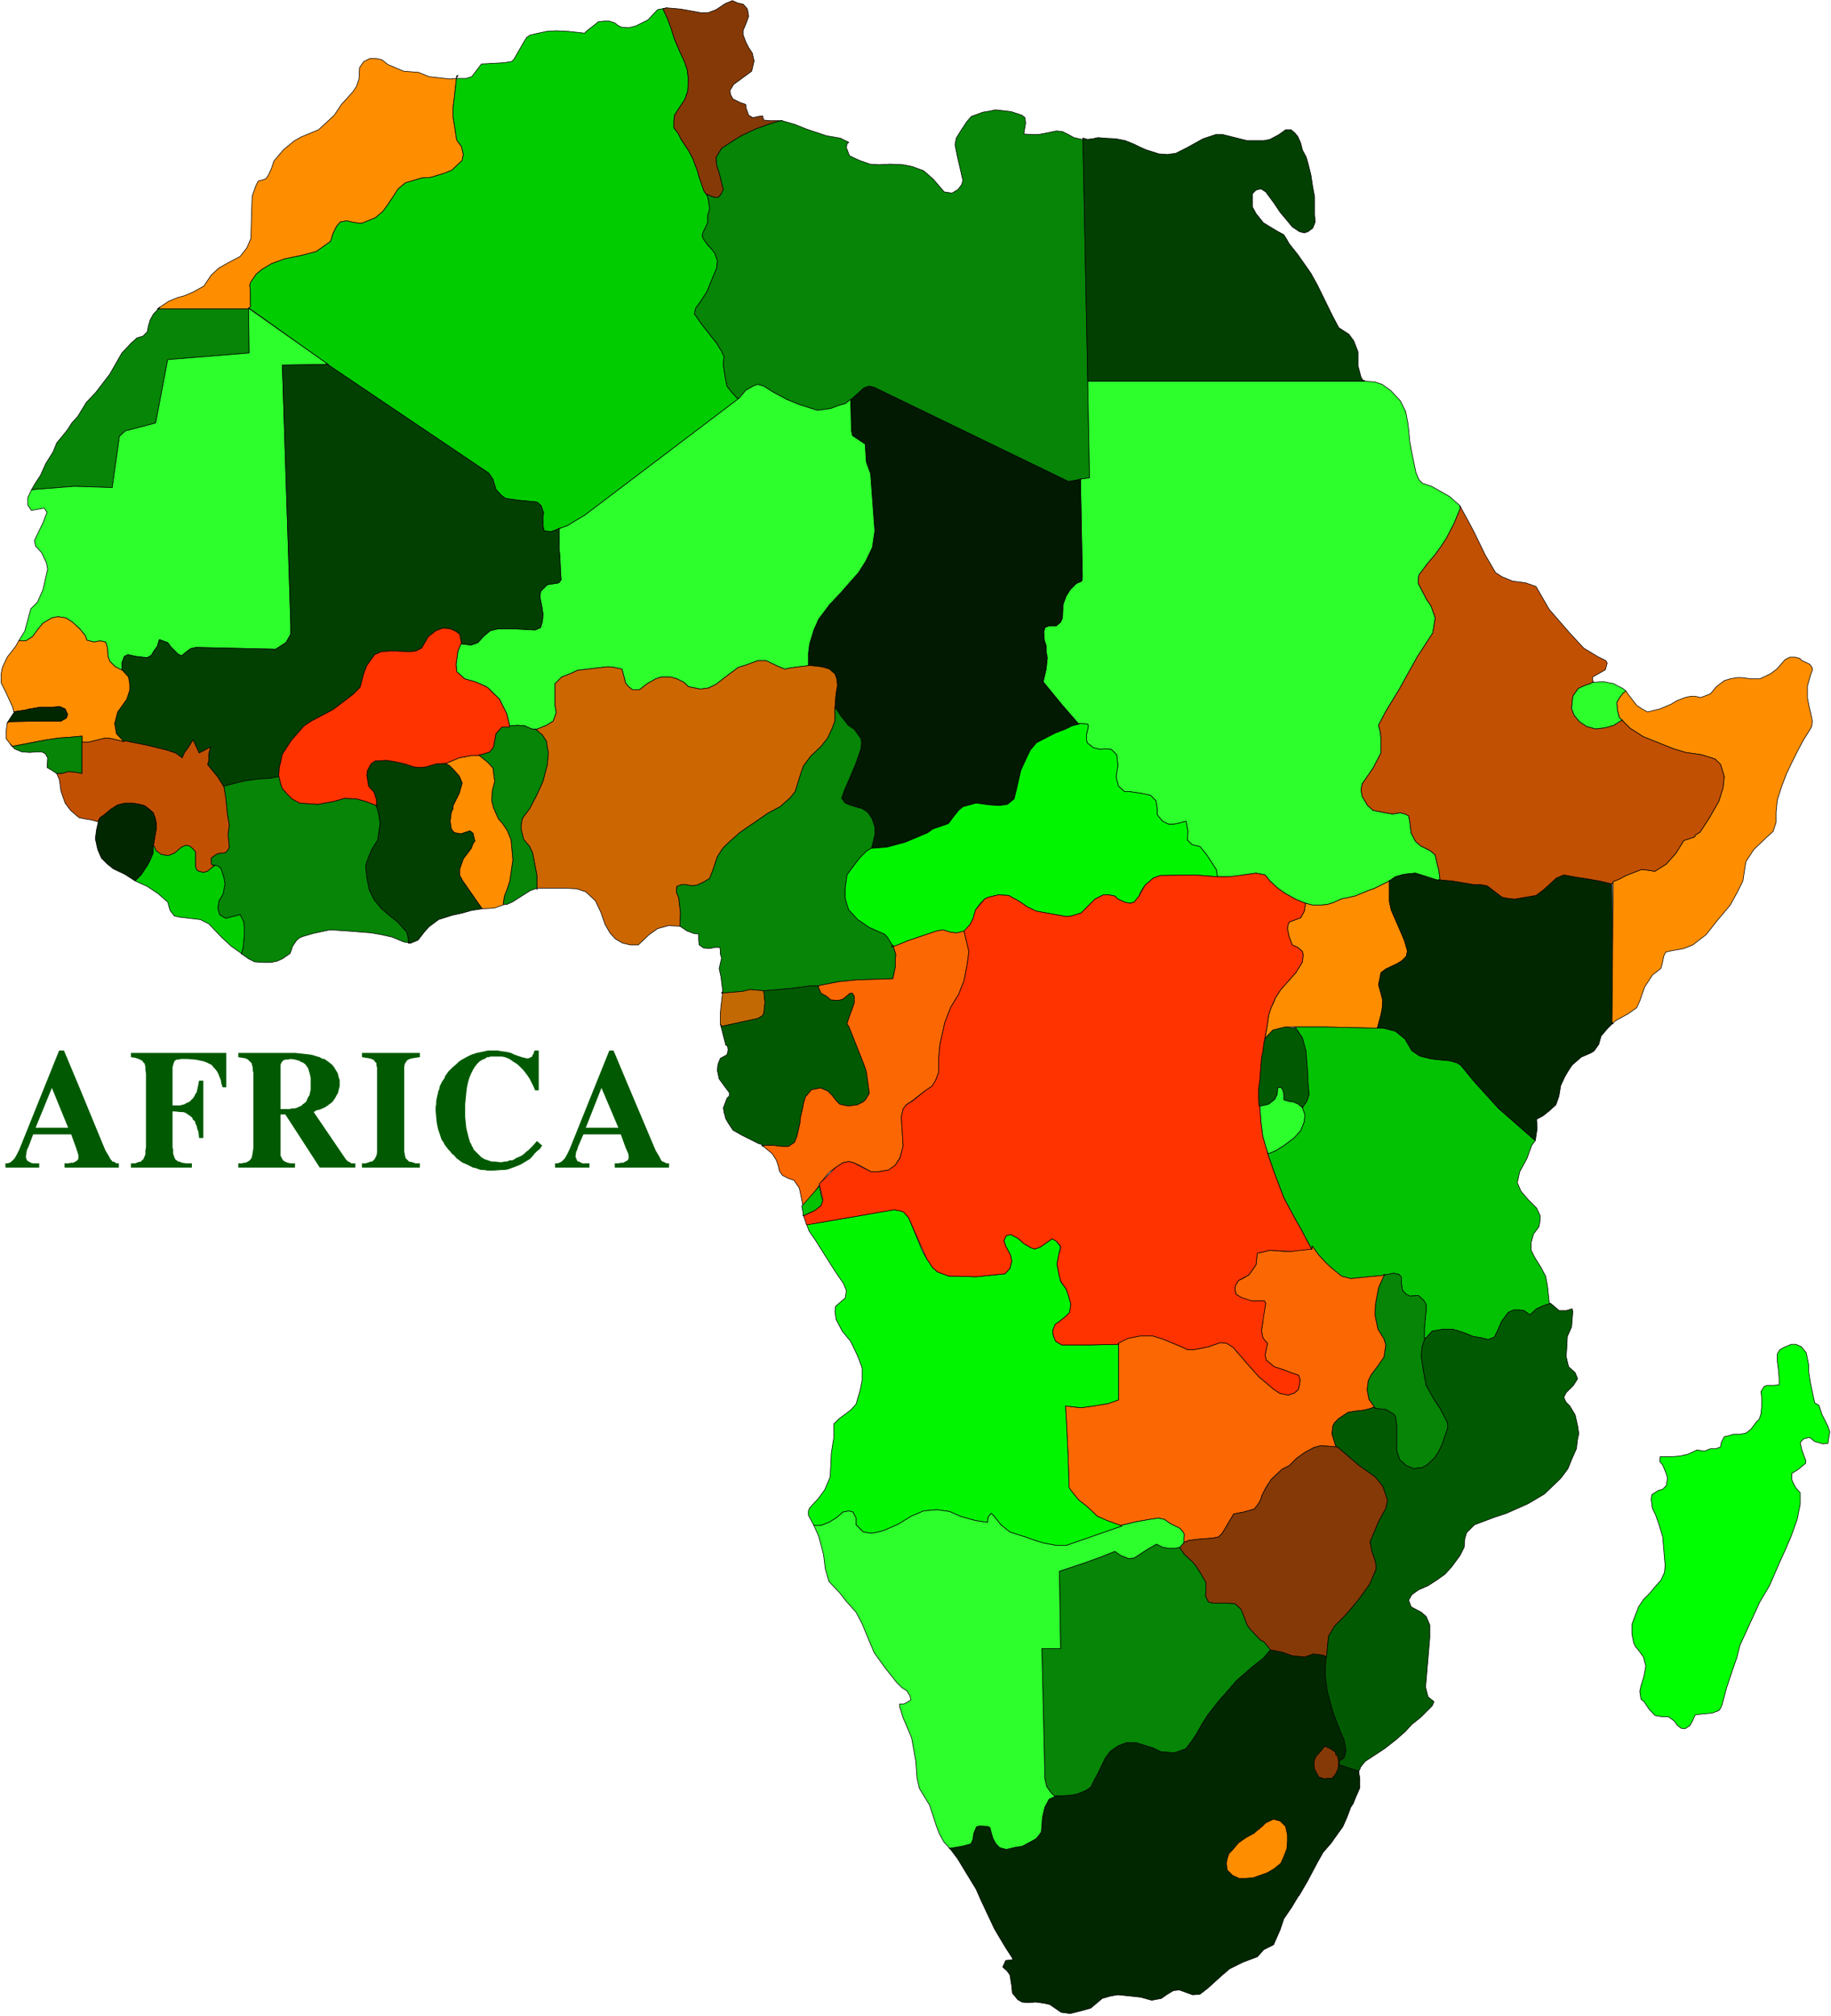
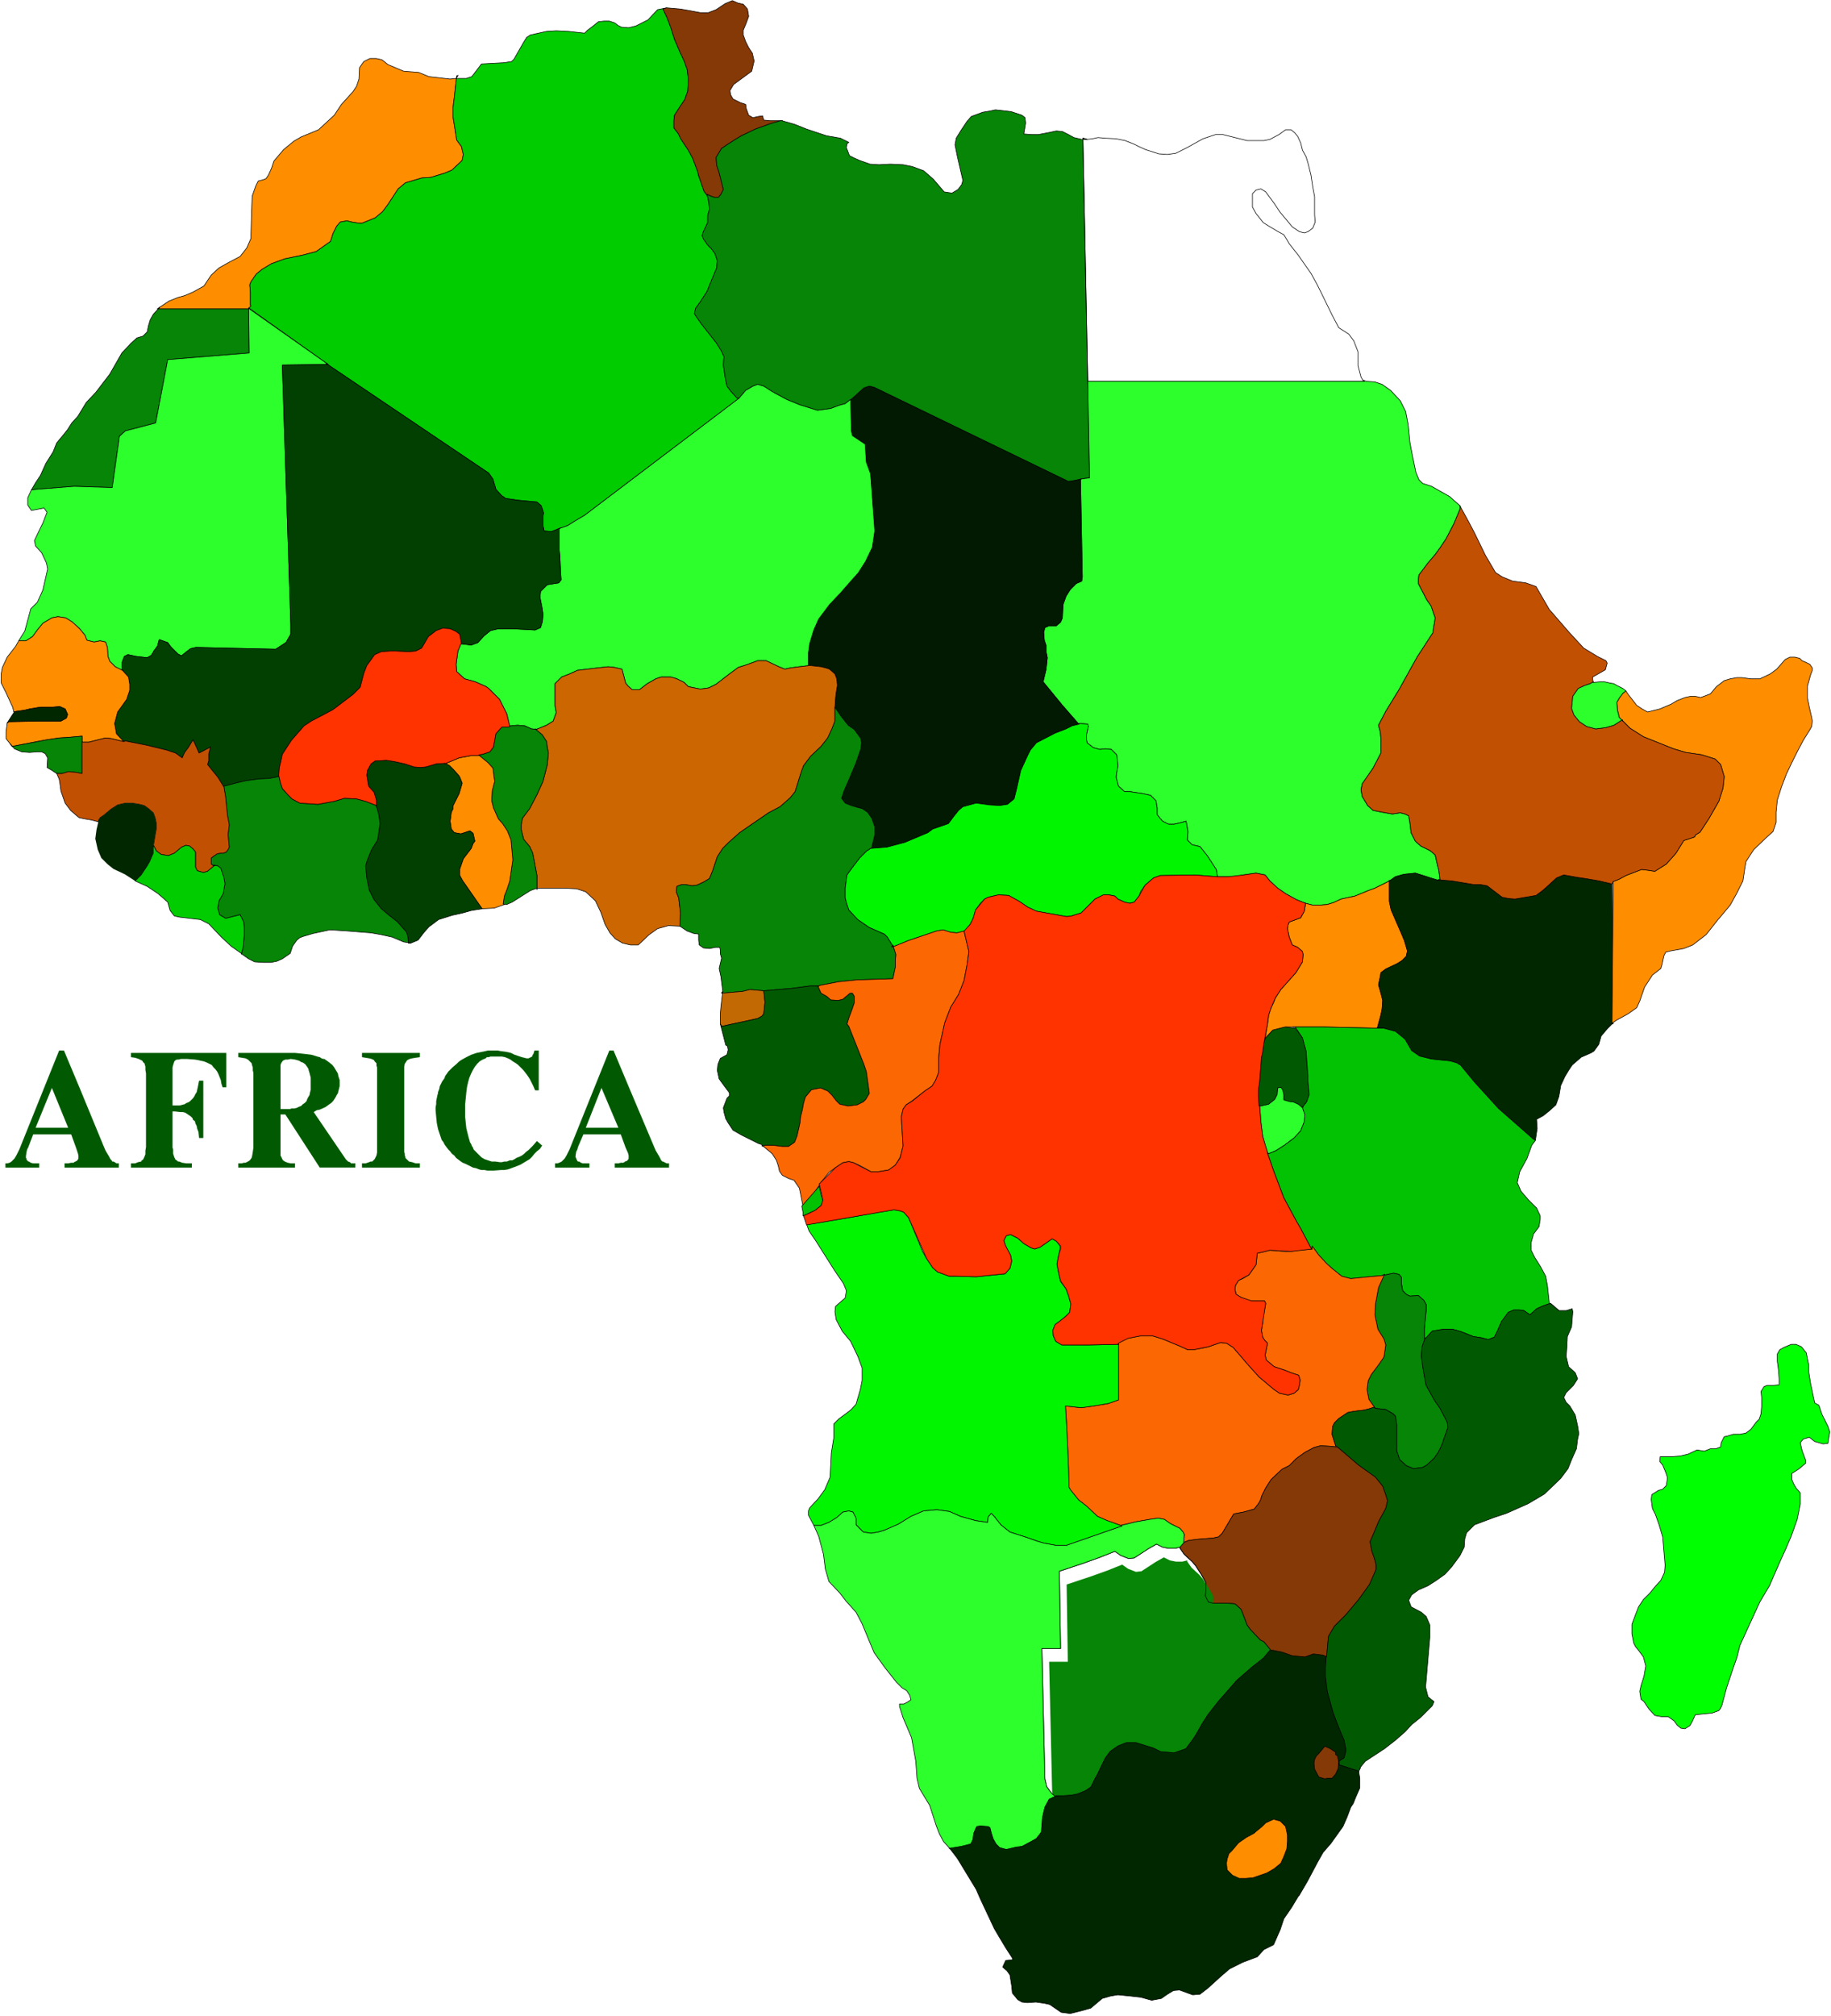
<svg xmlns="http://www.w3.org/2000/svg" fill-rule="evenodd" height="539.881" preserveAspectRatio="none" stroke-linecap="round" viewBox="0 0 3035 3341" width="490.455">
  <style>.pen0{stroke:#000;stroke-width:1;stroke-linejoin:round}.pen1{stroke:none}.brush2{fill:#ff8d00}.brush3{fill:#0c0}.brush4{fill:#853906}.brush5{fill:#068506}.brush6{fill:#2cff2c}.brush7{fill:#014001}.brush10{fill:#f30}.brush11{fill:#012701}.brush12{fill:#c25003}.brush14{fill:#015a01}.brush15{fill:#01f501}.brush16{fill:#fa6703}.brush17{fill:#03c203}</style>
  <path class="pen1" style="fill:#0f0" d="m2855 2824-3 7-3 4-11 4-20 2-8 1-5 11-4 7-8 5-7-1-6-5-5-7-10-7h-11l-11-2-10-11-8-12-5-4-2-13 2-9 5-16 3-17-4-15-8-11-5-6-3-6-3-15v-16l6-16 5-13 8-12 11-11 8-10 10-11 6-13 1-12-4-47-6-20-6-17-5-10-2-15 1-8 11-7 7-2 6-6 2-13-3-9-5-12-5-6 1-8h21l12-1 13-3 15-7 12 2 10-4h9l8-3 1-7 5-10 5-1 10-3h11l10-2 8-6 9-12 5-5 3-9 1-12v-15l-1-10 5-8 5-2h11l9-1v-10l-1-14-2-15v-12l4-7 7-4 12-5h8l9 4 8 10 4 20v11l3 19 4 19 3 14 7 4 5 15 10 20 3 9-2 12-1 7-8 1-14-4-9-7-10 3-5 6 3 13 3 8 3 8v5l-12 10-11 7v10l3 7 4 7 7 8v19l-5 25-10 28-9 21-10 22-17 39-16 27-17 37-16 35-5 20-7 20-10 30-7 26v1z" />
  <path class="pen0" fill="none" d="m2855 2824-3 7-3 4-11 4-20 2-8 1-5 11-4 7-8 5-7-1-6-5-5-7-10-7h-11l-11-2-10-11-8-12-5-4-2-13 2-9 5-16 3-17-4-15-8-11-5-6-3-6-3-15v-16l6-16 5-13 8-12 11-11 8-10 10-11 6-13 1-12-4-47-6-20-6-17-5-10-2-15 1-8 11-7 7-2 6-6 2-13-3-9-5-12-5-6 1-8h21l12-1 13-3 15-7 12 2 10-4h9l8-3 1-7 5-10 5-1 10-3h11l10-2 8-6 9-12 5-5 3-9 1-12v-15l-1-10 5-8 5-2h11l9-1v-10l-1-14-2-15v-12l4-7 7-4 12-5h8l9 4 8 10 4 20v11l3 19 4 19 3 14 7 4 5 15 10 20 3 9-2 12-1 7-8 1-14-4-9-7-10 3-5 6 3 13 3 8 3 8v5l-12 10-11 7v10l3 7 4 7 7 8v19l-5 25-10 28-9 21-10 22-17 39-16 27-17 37-16 35-5 20-7 20-10 30-7 26v1h0" />
  <path class="pen1 brush2" d="m756 130-10 1-35-4-17-7-25-2-26-11-10-8-9-2h-11l-10 5-7 10-1 19-4 12-6 9-9 10-10 11-12 18-26 24-29 12-12 7-17 14-16 19-4 12-5 11-4 6-5 2-8 2-4 8-6 17-1 27-1 37v6l-7 16-11 14-19 10-16 9-13 12-12 18-18 10-14 6-11 3-15 6-15 10-4 3h152l3-5-1-1v-22l-1-12 2-5 9-13 10-8 15-9 22-8 29-6 23-6 24-17 4-13 6-12 6-7 11-2 8 2 12 2h5l22-9 12-10 9-12 17-26 12-10 27-8 15-1 23-7 12-5 17-16 2-10-3-13-8-11-4-26-2-12v-16l2-16 4-36 2-1-3 5z" />
  <path class="pen0" fill="none" d="m756 130-10 1-35-4-17-7-25-2-26-11-10-8-9-2h-11l-10 5-7 10-1 19-4 12-6 9-9 10-10 11-12 18-26 24-29 12-12 7-17 14-16 19-4 12-5 11-4 6-5 2-8 2-4 8-6 17-1 27-1 37v6l-7 16-11 14-19 10-16 9-13 12-12 18-18 10-14 6-11 3-15 6-15 10-4 3h152l3-5-1-1v-22l-1-12 2-5 9-13 10-8 15-9 22-8 29-6 23-6 24-17 4-13 6-12 6-7 11-2 8 2 12 2h5l22-9 12-10 9-12 17-26 12-10 27-8 15-1 23-7 12-5 17-16 2-10-3-13-8-11-4-26-2-12v-16l2-16 4-36 2-1-3 5h0" />
  <path class="pen1 brush3" d="m412 510 132 94-4-2 270 182 7 10 5 17 9 10 7 5 20 3 32 3 7 6 4 12-1 6v15l2 9 12 1 15-6-2 1 14-5 11-7 17-10 256-194h-3l-10-11-7-9-3-15-3-20 1-14-4-9-8-13-26-33-11-16 2-9 8-11 11-17 4-10 12-29 1-12-4-12-6-8-6-6-7-10-2-5 1-5 8-17v-12l3-10-1-11-3-14 1 3-6-8-9-26-2-8-8-21-7-13-12-18-5-10-7-9v-12l1-9 7-11 10-15 5-14 1-20-2-16-5-14-7-15-9-21-6-19-6-16-7-15 6-2-10 2-5 1-16 17-20 10-12 3-12-1-6-3-5-4-9-3h-9l-9 1-10 8-8 6-5 5-27-3-20-1-16 1-27 6-6 4-5 8-16 28-4 4-13 2-37 2-6 8-10 13-9 3h-17l3-5-2 1-4 36-2 16v16l2 12 4 26 8 11 3 13-2 10-17 16-12 5-23 7-15 1-27 8-12 10-17 26-9 12-12 10-22 9h-5l-12-2-8-2-11 2-6 7-6 12-4 13-24 17-23 6-29 6-22 8-15 9-10 8-9 13-2 5 1 12v22l1 1-4 4v-1z" />
  <path class="pen0" fill="none" d="m412 510 132 94-4-2 270 182 7 10 5 17 9 10 7 5 20 3 32 3 7 6 4 12-1 6v15l2 9 12 1 15-6-2 1 14-5 11-7 17-10 256-194h-3l-10-11-7-9-3-15-3-20 1-14-4-9-8-13-26-33-11-16 2-9 8-11 11-17 4-10 12-29 1-12-4-12-6-8-6-6-7-10-2-5 1-5 8-17v-12l3-10-1-11-3-14 1 3-6-8-9-26-2-8-8-21-7-13-12-18-5-10-7-9v-12l1-9 7-11 10-15 5-14 1-20-2-16-5-14-7-15-9-21-6-19-6-16-7-15 6-2-10 2-5 1-16 17-20 10-12 3-12-1-6-3-5-4-9-3h-9l-9 1-10 8-8 6-5 5-27-3-20-1-16 1-27 6-6 4-5 8-16 28-4 4-13 2-37 2-6 8-10 13-9 3h-17l3-5-2 1-4 36-2 16v16l2 12 4 26 8 11 3 13-2 10-17 16-12 5-23 7-15 1-27 8-12 10-17 26-9 12-12 10-22 9h-5l-12-2-8-2-11 2-6 7-6 12-4 13-24 17-23 6-29 6-22 8-15 9-10 8-9 13-2 5 1 12v22l1 1-4 4h0" />
  <path class="pen1 brush4" d="m1105 13 23 2 17 3 16 3h13l13-5 15-10 12-5 9 4 9 2 7 8 2 12-4 11-5 12v8l4 11 5 10 6 9 3 13-4 17-30 22-6 10 1 7 4 7 12 6 9 3 1 7 4 11 7 4 9-2 7-1 2 7 10 1h21-3l-17 5-25 9-23 11-10 6-14 9-9 6-9 15 1 13 4 12 7 28-4 8-4 5h-7l-6-2-6-3 1 3-6-8-9-26-2-8-8-21-7-13-12-18-5-10-7-9v-12l1-9 7-11 10-15 5-14 1-20-2-16-5-14-7-15-9-21-6-19-6-16-7-15 6-2z" />
  <path class="pen0" fill="none" d="m1105 13 23 2 17 3 16 3h13l13-5 15-10 12-5 9 4 9 2 7 8 2 12-4 11-5 12v8l4 11 5 10 6 9 3 13-4 17-30 22-6 10 1 7 4 7 12 6 9 3 1 7 4 11 7 4 9-2 7-1 2 7 10 1h21-3l-17 5-25 9-23 11-10 6-14 9-9 6-9 15 1 13 4 12 7 28-4 8-4 5h-7l-6-2-6-3 1 3-6-8-9-26-2-8-8-21-7-13-12-18-5-10-7-9v-12l1-9 7-11 10-15 5-14 1-20-2-16-5-14-7-15-9-21-6-19-6-16-7-15 6-2h0" />
  <path class="pen1 brush5" d="m1296 200 21 6 20 8 33 11 23 4 14 7-3 2-1 7 2 5 3 8 8 4 9 4 17 6 15 1 19-1 21 1 15 3 19 7 16 14 18 21 13 2 10-6 6-8 2-7-9-39-4-20 2-11 8-13 10-15 7-8 19-7 12-2 9-2 9 1 17 2 18 6 5 4 1 9-3 18 13 1h11l16-3 14-3 10 1 10 5 9 5 13 3h9l-7-2 8 403 3 160-15 2h1l-9 2-12 2-322-156-8-2-9 3-21 19h-1l-9 7-11 3-13 5-22 3-29-9-22-9-24-13-14-9-10-3-8 3-12 7-11 13h-3l-10-11-7-9-3-15-3-20 1-14-4-9-8-13-26-33-11-16 2-9 8-11 11-17 4-10 12-29 1-12-4-12-6-8-6-6-7-10-2-5 1-5 8-17v-12l3-10-1-11-3-14 6 3 6 2h7l4-5 4-8-7-28-4-12-1-13 9-15 9-6 14-9 10-6 23-11 25-9 17-5h3-1z" />
  <path class="pen0" fill="none" d="m1296 200 21 6 20 8 33 11 23 4 14 7-3 2-1 7 2 5 3 8 8 4 9 4 17 6 15 1 19-1 21 1 15 3 19 7 16 14 18 21 13 2 10-6 6-8 2-7-9-39-4-20 2-11 8-13 10-15 7-8 19-7 12-2 9-2 9 1 17 2 18 6 5 4 1 9-3 18 13 1h11l16-3 14-3 10 1 10 5 9 5 13 3h9l-7-2 8 403 3 160-15 2h1l-9 2-12 2-322-156-8-2-9 3-21 19h-1l-9 7-11 3-13 5-22 3-29-9-22-9-24-13-14-9-10-3-8 3-12 7-11 13h-3l-10-11-7-9-3-15-3-20 1-14-4-9-8-13-26-33-11-16 2-9 8-11 11-17 4-10 12-29 1-12-4-12-6-8-6-6-7-10-2-5 1-5 8-17v-12l3-10-1-11-3-14 6 3 6 2h7l4-5 4-8-7-28-4-12-1-13 9-15 9-6 14-9 10-6 23-11 25-9 17-5h3" />
  <path class="pen1 brush5" d="M413 512H261l4-3-11 12-5 9-3 10-2 10-7 7-10 3-10 9-15 16-20 35-23 30-16 17-14 23-10 11-7 11-8 10-10 12-6 15-12 19-9 20-8 12-7 12 7-1 64-5 63 2 12-85 10-9 12-3 38-10 20-105 135-11-1-74 1 1z" />
  <path class="pen0" fill="none" d="M413 512H261l4-3-11 12-5 9-3 10-2 10-7 7-10 3-10 9-15 16-20 35-23 30-16 17-14 23-10 11-7 11-8 10-10 12-6 15-12 19-9 20-8 12-7 12 7-1 64-5 63 2 12-85 10-9 12-3 38-10 20-105 135-11-1-74 1 1h0" />
  <path class="pen1 brush6" d="m31 1062 10-16 10-37 11-11 9-20 8-35-2-10-8-17-10-11-2-9 10-21 4-8 5-13 2-5-5-7-21 4-6-9v-12l6-13 7-1 64-5 63 2 12-85 10-9 12-3 38-10 20-105 135-11-1-74 132 93h-2l-74 1 14 430v16l-8 14-17 11-132-3-9 2-8 6-7 6-6-3-7-7-5-5-5-7-14-5-3 11-6 8-4 7-7 4-18-2-14-3-6 3-4 11v12h1l-12-6-9-9-3-8-1-15-3-9-9-2-10 2-12-3-3-8-9-11-12-11-11-7-13-2-10 2-15 9-9 11-8 11-11 7H31z" />
  <path class="pen0" fill="none" d="m31 1062 10-16 10-37 11-11 9-20 8-35-2-10-8-17-10-11-2-9 10-21 4-8 5-13 2-5-5-7-21 4-6-9v-12l6-13 7-1 64-5 63 2 12-85 10-9 12-3 38-10 20-105 135-11-1-74h0l132 93h-2l-74 1 14 430v16l-8 14-17 11-132-3-9 2-8 6-7 6-6-3-7-7-5-5-5-7-14-5-3 11-6 8-4 7-7 4-18-2-14-3-6 3-4 11v12h1l-12-6-9-9-3-8-1-15-3-9-9-2-10 2-12-3-3-8-9-11-12-11-11-7-13-2-10 2-15 9-9 11-8 11-11 7H31h0" />
-   <path class="pen1 brush7" d="m1802 231 9-1 9-2 11 1 19 1 15 3 15 6 8 4 11 5 22 7 14 1 14-2 18-9 27-15 21-7h12l40 10h28l10-2 15-8 11-8h9l6 5 5 6 5 11 3 12 6 11 3 10 5 20 3 20 3 16v30l1 12-4 10-8 6-6 2-8-2-12-8-9-11-11-13-10-15-14-19-8-5-8 2-6 6v22l6 11 12 15 8 5 15 9 11 6 5 8 4 7 15 19 21 30 11 20 24 49 11 21 17 11 8 11 7 18v23l5 19 3 5 3 2h-459l-8-403 7 2z" />
  <path class="pen0" fill="none" d="m1802 231 9-1 9-2 11 1 19 1 15 3 15 6 8 4 11 5 22 7 14 1 14-2 18-9 27-15 21-7h12l40 10h28l10-2 15-8 11-8h9l6 5 5 6 5 11 3 12 6 11 3 10 5 20 3 20 3 16v30l1 12-4 10-8 6-6 2-8-2-12-8-9-11-11-13-10-15-14-19-8-5-8 2-6 6v22l6 11 12 15 8 5 15 9 11 6 5 8 4 7 15 19 21 30 11 20 24 49 11 21 17 11 8 11 7 18v23l5 19 3 5 3 2h-459 0l-8-403 7 2h0" />
  <path class="pen1 brush6" d="m1788 1200-27-31-32-39 5-21 2-19-2-10v-10l-3-9-1-13 2-8 7-3h12l7-6 3-7 1-22 5-14 7-11 10-10 9-4 1-7-3-159v-3l15-2-3-160h459l-3-2 6 2 14 1 12 4 14 10 16 17 9 18 4 21 3 30 4 21 6 29 5 12 6 6 15 5 30 17 10 9 7 6v6l-10 24-13 25-10 15-8 11-12 14-15 20-1 7v7l14 27 7 10 7 20-4 25-26 40-30 54-22 36-12 23 3 11 1 11v24l-13 25-9 13-9 13-2 10 2 11 9 15 9 8 15 3 17 3 13-2 8 2 6 3 2 11 2 17 7 14 9 8 16 8 8 7 4 18 2 7 2 16-3 1-13-4-9-3-16-5-9 1-10 1-14 4-10 7-24 12-11 4-22 9-23 5-13 6-10 3-12 1h-12l-12-3-15-6-18-10-13-9-13-12-8-10-15-3-21 3-14 3h-30 1l-2-12-15-23-12-15-13-3-8-8 1-14-3-17-11 3-9 2h-9l-10-5-5-6-4-5v-11l-2-12-9-9-14-3-20-3h-9l-10-9-3-11-1-4 1-8 2-11-2-18-9-9-10-1-9 1-11-3-10-8-1-5v-9l3-13-1-4-14-1v1h-1z" />
  <path class="pen0" fill="none" d="m1788 1200-27-31-32-39 5-21 2-19-2-10v-10l-3-9-1-13 2-8 7-3h12l7-6 3-7 1-22 5-14 7-11 10-10 9-4 1-7-3-159v-3l15-2-3-160h459l-3-2 6 2 14 1 12 4 14 10 16 17 9 18 4 21 3 30 4 21 6 29 5 12 6 6 15 5 30 17 10 9 7 6v6l-10 24-13 25-10 15-8 11-12 14-15 20-1 7v7l14 27 7 10 7 20-4 25-26 40-30 54-22 36-12 23 3 11 1 11v24l-13 25-9 13-9 13-2 10 2 11 9 15 9 8 15 3 17 3 13-2 8 2 6 3 2 11 2 17 7 14 9 8 16 8 8 7 4 18 2 7 2 16-3 1-13-4-9-3-16-5-9 1-10 1-14 4-10 7-24 12-11 4-22 9-23 5-13 6-10 3-12 1h-12l-12-3-15-6-18-10-13-9-13-12-8-10-15-3-21 3-14 3h-30 1l-2-12-15-23-12-15-13-3-8-8 1-14-3-17-11 3-9 2h-9l-10-5-5-6-4-5v-11l-2-12-9-9-14-3-20-3h-9l-10-9-3-11-1-4 1-8 2-11-2-18-9-9-10-1-9 1-11-3-10-8-1-5v-9l3-13-1-4-14-1v1h0" />
  <path class="pen1" style="fill:#011a01" d="m1788 1200-27-31-32-39 5-21 2-19-2-10v-10l-3-9-1-13 2-8 7-3h12l7-6 3-7 1-22 5-14 7-11 10-10 9-4 1-7-3-159 1-3-9 2-12 2-322-156-8-2-9 3-21 19-1 1 1 42v8l2 9 21 14 2 30 7 19 7 95-4 27-11 23-12 19-16 18-14 16-18 19-18 24-8 18-7 23-2 15v21h3l18 2 8 2 6 2 9 8 3 8 1 11-2 12-1 9-1 15 10 15 12 15 10 7 11 15 1 7-1 10-8 23-10 24-10 23-4 12 6 8 10 4 10 3 8 2 9 6 7 10 5 14v14l-5 20-1 2 26-2 30-8 38-16 8-6 26-9 9-12 8-10 7-6 11-3 11-3 22 3 17 1 13-2 11-9 4-16 7-31 11-24 5-10 10-12 31-16 18-7 10-5 12-3h-1z" />
  <path class="pen0" fill="none" d="m1788 1200-27-31-32-39 5-21 2-19-2-10v-10l-3-9-1-13 2-8 7-3h12l7-6 3-7 1-22 5-14 7-11 10-10 9-4 1-7-3-159 1-3-9 2-12 2-322-156-8-2-9 3-21 19-1 1 1 42v8l2 9 21 14 2 30 7 19 7 95-4 27-11 23-12 19-16 18-14 16-18 19-18 24-8 18-7 23-2 15v21h3l18 2 8 2 6 2 9 8 3 8 1 11-2 12-1 9-1 15h0l10 15 12 15 10 7 11 15 1 7-1 10-8 23-10 24-10 23-4 12 6 8 10 4 10 3 8 2 9 6 7 10 5 14v14l-5 20-1 2 26-2 30-8 38-16 8-6 26-9 9-12 8-10 7-6 11-3 11-3 22 3 17 1 13-2 11-9 4-16 7-31 11-24 5-10 10-12 31-16 18-7 10-5 12-3h0" />
  <path class="pen1 brush6" d="M1340 1102v-20l2-15 7-23 8-18 18-24 18-19 14-16 16-18 12-19 11-23 4-27-7-95-7-19-2-30-21-14-2-9v-8l-1-42v-1l-9 7-11 3-13 5-22 3-29-9-22-9-24-13-14-9-10-3-8 3-12 7-11 13-256 194-17 10-11 7-14 5v36l1 11 1 23 1 15-4 5-19 3-11 11-1 10 3 15 2 13-1 12-3 10-9 4-37-2h-24l-13 3-11 9-10 11-11 4-16-2h-1l-5 12-3 22 1 12 13 12 18 5 18 8 4 3 6 6 12 12 12 24 5 21 1-1 12-1 12 1 11 5 9 1-4 1 20-8 11-7 5-14-2-12v-36l11-11 13-5 13-6 33-4 18-2 10 1 13 3 6 23 4 5 7 6h12l13-10 14-8 9-3h16l10 3 12 6 7 7 20 4 14-2 12-6 22-17 15-11 10-3 22-8h14l21 10 10 4 9-2 15-2 17-2h-2v-1z" />
  <path class="pen0" fill="none" d="M1340 1102v-20l2-15 7-23 8-18 18-24 18-19 14-16 16-18 12-19 11-23 4-27-7-95-7-19-2-30-21-14-2-9v-8l-1-42v-1l-9 7-11 3-13 5-22 3-29-9-22-9-24-13-14-9-10-3-8 3-12 7-11 13-256 194-17 10-11 7-14 5v36l1 11 1 23 1 15-4 5-19 3-11 11-1 10 3 15 2 13-1 12-3 10-9 4-37-2h-24l-13 3-11 9-10 11-11 4-16-2h-1l-5 12-3 22 1 12 13 12 18 5 18 8 4 3 6 6 12 12 12 24 5 21 1-1 12-1 12 1 11 5 9 1-4 1 20-8 11-7 5-14-2-12v-36l11-11 13-5 13-6 33-4 18-2 10 1 13 3 6 23 4 5 7 6h12l13-10 14-8 9-3h16l10 3 12 6 7 7 20 4 14-2 12-6 22-17 15-11 10-3 22-8h14l21 10 10 4 9-2 15-2 17-2h-2 0" />
  <path class="pen1 brush7" d="m929 875-15 6-12-1-2-9v-15l1-6-4-12-7-6-32-3-20-3-7-5-9-10-5-17-7-10-270-182 2 2-74 1 14 430v16l-8 14-17 11-132-3-9 2-8 6-7 6-6-3-7-7-5-5-5-7-14-5-3 11-6 8-4 7-7 4-18-2-14-3-6 3-4 11v12h2-1l10 11 2 12v10l-5 15-15 21-5 19 3 17 12 13 3-1 35 7 33 8 15 5 11 8 4-9 6-8 8-13 10 22 19-10-3 11v12l-2 6 17 21 10 16v-1l23-6 13-3 21-3 19-1 15-3v-2l1-13 2-8 3-14 15-23 21-24 12-8 21-11 15-8 33-25 12-12 6-23 5-13 13-18 11-5 15-1h9l22 1 11-1 10-5 11-19 13-10 11-4 12 1 9 4 7 5 3 16 16 2 11-4 10-11 11-9 13-3h24l37 2 9-4 3-10 1-12-2-13-3-15 1-10 11-11 19-3 4-5-1-15-1-23-1-11v-36l2-1z" />
  <path class="pen0" fill="none" d="m929 875-15 6-12-1-2-9v-15l1-6-4-12-7-6-32-3-20-3-7-5-9-10-5-17-7-10-270-182 2 2-74 1 14 430v16l-8 14-17 11-132-3-9 2-8 6-7 6-6-3-7-7-5-5-5-7-14-5-3 11-6 8-4 7-7 4-18-2-14-3-6 3-4 11v12h2-1l10 11 2 12v10l-5 15-15 21-5 19 3 17 12 13 3-1 35 7 33 8 15 5 11 8 4-9 6-8 8-13 10 22 19-10-3 11v12l-2 6 17 21 10 16v-1l23-6 13-3 21-3 19-1 15-3v-2l1-13 2-8 3-14 15-23 21-24 12-8 21-11 15-8 33-25 12-12 6-23 5-13 13-18 11-5 15-1h9l22 1 11-1 10-5 11-19 13-10 11-4 12 1 9 4 7 5 3 16h0l16 2 11-4 10-11 11-9 13-3h24l37 2 9-4 3-10 1-12-2-13-3-15 1-10 11-11 19-3 4-5-1-15-1-23-1-11v-36l2-1h0" />
  <path class="pen1" style="fill:#c60" d="m886 1210 20-8 11-7 5-14-2-12v-36l11-11 13-5 13-6 33-4 18-2 10 1 13 3 6 23 4 5 7 6h12l13-10 14-8 9-3h16l10 3 12 6 7 7 20 4 14-2 12-6 22-17 15-11 10-3 22-8h14l21 10 10 4 9-2 15-2 17-2h1l18 2 8 2 6 2 9 8 3 8 1 11-2 12-1 9-1 15v23l-5 13-7 15-11 14-17 16-12 16-4 11-10 32-8 10-17 15-19 10-35 24-13 9-18 16-10 10-9 14-8 24-5 12-10 6-11 5-8 1-11-2h-6l-8 3-1 9 4 10 3 25-1 20v2l-19-1-18 5-14 10-18 17h-13l-13-3-12-7-9-10-8-14-7-20-9-19-16-15-15-5-19-1h-47v2-23l-3-16-4-21-5-11-10-12-4-16v-9l2-10 12-16 12-23 10-22 7-27 2-20-2-10-1-9-7-11-12-10-1 2z" />
  <path class="pen0" fill="none" d="m886 1210 20-8 11-7 5-14-2-12v-36l11-11 13-5 13-6 33-4 18-2 10 1 13 3 6 23 4 5 7 6h12l13-10 14-8 9-3h16l10 3 12 6 7 7 20 4 14-2 12-6 22-17 15-11 10-3 22-8h14l21 10 10 4 9-2 15-2 17-2h1l18 2 8 2 6 2 9 8 3 8 1 11-2 12-1 9-1 15v23l-5 13-7 15-11 14-17 16-12 16-4 11-10 32-8 10-17 15-19 10-35 24-13 9-18 16-10 10-9 14-8 24-5 12-10 6-11 5-8 1-11-2h-6l-8 3-1 9 4 10 3 25-1 20v2l-19-1-18 5-14 10-18 17h-13l-13-3-12-7-9-10-8-14-7-20-9-19-16-15-15-5-19-1h-47v2-23l-3-16-4-21-5-11-10-12-4-16v-9l2-10 12-16 12-23 10-22 7-27 2-20-2-10-1-9-7-11-12-10-1 2h0" />
  <path class="pen1 brush5" d="m834 1498 2-13 4-10 5-15 5-35-3-33-6-15-8-12-7-8-8-18-3-12 1-17 4-15-1-7-2-15-8-9-16-13h1l6-1 12-4 6-8 4-22 7-8 3-3h11l3-2 12-1 12 1 11 5 9 1-3-1 12 10 7 11 1 9 2 10-2 20-7 27-10 22-12 23-12 16-2 10v9l4 16 10 12 5 11 4 21 3 16v23-2l-11 4-30 19-9 4h-4l-2-1z" />
  <path class="pen0" fill="none" d="m834 1498 2-13 4-10 5-15 5-35-3-33-6-15-8-12-7-8-8-18-3-12 1-17 4-15-1-7-2-15-8-9-16-13h1l6-1 12-4 6-8 4-22 7-8 3-3h11l3-2 12-1 12 1 11 5 9 1-3-1 12 10 7 11 1 9 2 10-2 20-7 27-10 22-12 23-12 16-2 10v9l4 16 10 12 5 11 4 21 3 16v23-2l-11 4-30 19-9 4h-4l-2-1h0" />
  <path class="pen1 brush2" d="m737 1266 24-10 21-4h11v-1l16 13 8 9 2 15 1 7-4 15-1 17 3 12 8 18 7 8 8 12 6 15 3 33-5 35-5 15-4 10-2 13 2 1-17 6-19 1h-1l-32-46-5-9v-11l6-17 13-17 3-8 3-4-3-13-5-4-15 5-11-2-5-6-2-13 2-15 3-6v-5l10-20 5-17-4-10-2-3-8-9-7-7-7-4-1 1z" />
  <path class="pen0" fill="none" d="m737 1266 24-10 21-4h11v-1l16 13 8 9 2 15 1 7-4 15-1 17 3 12 8 18 7 8 8 12 6 15 3 33-5 35-5 15-4 10-2 13 2 1-17 6-19 1h-1l-32-46-5-9v-11l6-17 13-17 3-8 3-4-3-13-5-4-15 5-11-2-5-6-2-13 2-15 3-6v-5l10-20 5-17-4-10-2-3-8-9-7-7-7-4-1 1h0" />
  <path class="pen1 brush7" d="m800 1506-19 3-14 4-18 4-22 7-16 12-8 9-10 13-12 5h-4l-1-11-2-7-15-17-14-11-13-11-12-15-8-16-4-20-2-20 3-10 7-17 10-16 2-14 2-13-2-14-4-16v3-12l-4-13-9-10-3-18 1-8 6-11 7-5h5l13-1 13 2 18 4 15 5 11 1 9-1 17-5 15-1 7 4 7 7 8 9 2 3 4 10-5 17-10 20v5l-3 6-2 15 2 13 5 6 11 2 15-5 5 4 3 13-3 4-3 8-13 17-6 17v11l5 9 32 46h1z" />
  <path class="pen0" fill="none" d="m800 1506-19 3-14 4-18 4-22 7-16 12-8 9-10 13-12 5h-4l-1-11-2-7-15-17-14-11-13-11-12-15-8-16-4-20-2-20 3-10 7-17 10-16 2-14 2-13-2-14-4-16v3-12l-4-13-9-10-3-18 1-8 6-11 7-5h5l13-1 13 2 18 4 15 5 11 1 9-1 17-5 15-1 7 4 7 7 8 9 2 3 4 10-5 17-10 20v5l-3 6-2 15 2 13 5 6 11 2 15-5 5 4 3 13-3 4-3 8-13 17-6 17v11l5 9 32 46h1" />
  <path class="pen1 brush5" d="m681 1563-12-2-19-8-18-4-17-3-38-3-30-2-28 6-17 5-5 2-5 4-7 10-4 12-13 9-9 4-10 2h-13l-14-1-10-5-10-7-2-2v1l3-11 2-22v-8l-1-12-6-12-24 6-10-6-3-11 2-12 7-12 2-12 1-4-2-11-5-15-5-4-7-1v1l-4-3v-10l4-3 6-4 5-1h5l5-2 3-4 2-4-2-21 2-16-3-16-3-30-3-18 23-6 13-3 21-3 19-1 15-3v-2l3 13 3 9 10 11 6 6 13 7 30 2 27-5 17-5 20 1 15 4 18 7 4 16 2 14-2 13-2 14-10 16-7 17-3 10 2 20 4 20 8 16 12 15 13 11 14 11 15 17 2 7 1 11h4z" />
  <path class="pen0" fill="none" d="m681 1563-12-2-19-8-18-4-17-3-38-3-30-2-28 6-17 5-5 2-5 4-7 10-4 12-13 9-9 4-10 2h-13l-14-1-10-5-10-7-2-2v1l3-11 2-22v-8l-1-12-6-12-24 6-10-6-3-11 2-12 7-12 2-12 1-4-2-11-5-15-5-4-7-1v1l-4-3v-10l4-3 6-4 5-1h5l5-2 3-4 2-4-2-21 2-16-3-16-3-30-3-18 23-6 13-3 21-3 19-1 15-3v-2l3 13 3 9 10 11 6 6 13 7 30 2 27-5 17-5 20 1 15 4 18 7 4 16 2 14-2 13-2 14-10 16-7 17-3 10 2 20 4 20 8 16 12 15 13 11 14 11 15 17 2 7 1 11h4" />
  <path class="pen1 brush10" d="m462 1285 1-13 2-8 3-14 15-23 21-24 12-8 21-11 15-8 33-25 12-12 6-23 5-13 13-18 11-5 15-1h9l22 1 11-1 10-5 11-19 13-10 11-4 12 1 9 4 7 5 3 16h-1l-5 12-3 22 1 12 13 12 18 5 18 8 4 3 6 6 12 12 12 24 5 21-2 1h-11l-3 3-7 8-4 22-6 8-12 4-6 1-1 1h-11l-21 4-24 10 1-1-15 1-17 5-9 1-11-1-15-5-18-4-13-2-13 1h-5l-7 5-6 11-1 8 3 18 9 10 4 13v12-3l-18-7-15-4-20-1-17 5-27 5-30-2-13-7-6-6-10-11-3-9-3-13z" />
  <path class="pen0" fill="none" d="m462 1285 1-13 2-8 3-14 15-23 21-24 12-8 21-11 15-8 33-25 12-12 6-23 5-13 13-18 11-5 15-1h9l22 1 11-1 10-5 11-19 13-10 11-4 12 1 9 4 7 5 3 16h-1l-5 12-3 22 1 12 13 12 18 5 18 8 4 3 6 6 12 12 12 24 5 21-2 1h-11l-3 3-7 8-4 22-6 8-12 4-6 1-1 1h-11l-21 4-24 10 1-1-15 1-17 5-9 1-11-1-15-5-18-4-13-2-13 1h-5l-7 5-6 11-1 8 3 18 9 10 4 13v12-3l-18-7-15-4-20-1-17 5-27 5-30-2-13-7-6-6-10-11-3-9-3-13h0" />
  <path class="pen1 brush2" d="m23 1180-2-8-11-24-8-16v-16l2-10 8-17 14-18 5-9h12l11-7 8-11 9-11 15-9 10-2 13 2 11 7 12 11 9 11 3 8 12 3 10-2 9 2 3 9 1 15 3 8 9 9 12 6h1-1l10 11 2 12v10l-5 15-15 21-5 19 3 17 12 13-21-5-9-1-28 7h-11v-10l-22 2-16 1-20 3-11 2-47 9-3-4-7-9v-11l2-15 3-2 49-1h37l9-5 2-6-4-9-9-4-11 1H67l-18 3-8 2-14 2-4 1h1-1z" />
  <path class="pen0" fill="none" d="m23 1180-2-8-11-24-8-16v-16l2-10 8-17 14-18 5-9h12l11-7 8-11 9-11 15-9 10-2 13 2 11 7 12 11 9 11 3 8 12 3 10-2 9 2 3 9 1 15 3 8 9 9 12 6h1-1l10 11 2 12v10l-5 15-15 21-5 19 3 17 12 13-21-5-9-1-28 7h-11v-10l-22 2-16 1-20 3-11 2-47 9-3-4-7-9v-11l2-15 3-2 49-1h37l9-5 2-6-4-9-9-4-11 1H67l-18 3-8 2-14 2-4 1h1" />
  <path class="pen1 brush11" d="m12 1198 9-14 3-4h-1l4-1 14-2 8-2 18-3h21l11-1 9 4 4 9-2 6-9 5H64l-49 1-3 2z" />
  <path class="pen0" fill="none" d="m12 1198 9-14 3-4h-1l4-1 14-2 8-2 18-3h21l11-1 9 4 4 9-2 6-9 5H64l-49 1-3 2h0" />
  <path class="pen1 brush5" d="m94 1282-9-6-7-4 1-16-4-7-6-3h-8l-12 1-13-1-12-5-7-8 3 4 47-9 11-2 20-3 16-1 22-2v62l-10-2-13-1-10 3h-9z" />
  <path class="pen0" fill="none" d="m94 1282-9-6-7-4 1-16-4-7-6-3h-8l-12 1-13-1-12-5-7-8 3 4 47-9 11-2 20-3 16-1 22-2v62l-10-2-13-1-10 3h-9 0" />
  <path class="pen1 brush12" d="m163 1362-11-3-12-2-9-2-6-5-8-7-9-12-7-20-2-15-1-5-4-9h9l10-3 13 1 10 2v-53 1h11l28-7 9 1 21 5 3-1 35 7 33 8 15 5 11 8 4-9 6-8 8-13 10 22 19-10-3 11v12l-2 6 17 21 10 16v-1l3 18 3 30 3 16-2 16 2 21-2 4-3 4-5 2h-5l-5 1-6 4-4 3v10l4 3 3-1-2 1-5 4-6 5-7 2-10-3-3-6v-25l-4-5-6-5-6-1-7 3-12 10-10 4-12-2-8-6-4-8-1 1 4-24 1-5v-10l-2-9-3-8-8-7-7-5-8-2-12-2h-11l-13 3-11 7-12 10-6 4-3 5v2z" />
  <path class="pen0" fill="none" d="m163 1362-11-3-12-2-9-2-6-5-8-7-9-12-7-20-2-15-1-5-4-9h9l10-3 13 1 10 2v-53 1h11l28-7 9 1 21 5 3-1 35 7 33 8 15 5 11 8 4-9 6-8 8-13 10 22 19-10-3 11v12l-2 6 17 21 10 16v-1l3 18 3 30 3 16-2 16 2 21-2 4-3 4-5 2h-5l-5 1-6 4-4 3v10l4 3 3-1-2 1-5 4-6 5-7 2-10-3-3-6v-25l-4-5-6-5-6-1-7 3-12 10-10 4-12-2-8-6-4-8-1 1 4-24 1-5v-10l-2-9-3-8-8-7-7-5-8-2-12-2h-11l-13 3-11 7-12 10-6 4-3 5v2h0" />
  <path class="pen1 brush11" d="m225 1459 9-9 10-15 4-7 6-14v-11l4-24 1-5v-10l-2-9-3-8-8-7-7-5-8-2-12-2h-11l-13 3-11 7-12 10-6 4-3 5v2l-3 13-2 15 4 18 6 14 10 10 10 8 19 9 17 11 1-1z" />
-   <path class="pen0" fill="none" d="m225 1459 9-9 10-15 4-7 6-14v-11l4-24 1-5v-10l-2-9-3-8-8-7-7-5-8-2-12-2h-11l-13 3-11 7-12 10-6 4-3 5v2l-3 13-2 15 4 18 6 14 10 10 10 8 19 9 17 11 1-1h0" />
  <path class="pen1 brush3" d="m225 1459 9-9 10-15 4-7 6-14v-11l1-1 4 8 8 6 12 2 10-4 12-10 7-3 6 1 6 5 4 5v25l3 6 10 3 7-2 6-5 5-4 2-1h-3l7 1 5 4 5 15 2 11-1 4-2 12-7 12-2 12 3 11 10 6 24-6 6 12 1 12v8l-2 22-3 11v-1l-17-12-16-15-21-22-14-7-17-2-8-1-9-1-9-2-7-9-4-14-16-14-18-12-20-9 1-1z" />
  <path class="pen0" fill="none" d="m225 1459 9-9 10-15 4-7 6-14v-11l1-1 4 8 8 6 12 2 10-4 12-10 7-3 6 1 6 5 4 5v25l3 6 10 3 7-2 6-5 5-4 2-1h-3l7 1 5 4 5 15 2 11-1 4-2 12-7 12-2 12 3 11 10 6 24-6 6 12 1 12v8l-2 22-3 11v-1l-17-12-16-15-21-22-14-7-17-2-8-1-9-1-9-2-7-9-4-14-16-14-18-12-20-9 1-1h0" />
  <path class="pen1 brush5" d="m1127 1533 1-20-3-25-4-10 1-9 8-3h6l11 2 8-1 11-5 10-6 5-12 8-24 9-14 10-10 18-16 13-9 35-24 19-10 17-15 8-10 10-32 4-11 12-16 17-16 11-14 7-15 5-13v-23l10 15 12 15 10 7 11 15 1 7-1 10-8 23-10 24-10 23-4 12 6 8 10 4 10 3 8 2 9 6 7 10 5 14v14l-5 20v1l-6 4-2 1-12 12-13 17-8 11-3 22v16l3 11 3 9 15 16 16 11 3 2 25 11 5 5 9 15v-2l5 16-1 9v12l-4 19-60 2-30 3-31 6-1 1h-15l-30 4-47 4-23-2-12 3-35 3 2-3-3-24-3-14 4-17-2-7v-6l-1-5h-7l-10 2-10-1-7-5-1-8v-10l-8-1-11-4-12-8v-2z" />
  <path class="pen0" fill="none" d="m1127 1533 1-20-3-25-4-10 1-9 8-3h6l11 2 8-1 11-5 10-6 5-12 8-24 9-14 10-10 18-16 13-9 35-24 19-10 17-15 8-10 10-32 4-11 12-16 17-16 11-14 7-15 5-13v-23h0l10 15 12 15 10 7 11 15 1 7-1 10-8 23-10 24-10 23-4 12 6 8 10 4 10 3 8 2 9 6 7 10 5 14v14l-5 20v1l-6 4-2 1-12 12-13 17-8 11-3 22v16l3 11 3 9 15 16 16 11 3 2 25 11 5 5 9 15v-2l5 16-1 9v12l-4 19-60 2-30 3-31 6-1 1h-15l-30 4-47 4-23-2-12 3-35 3 2-3-3-24-3-14 4-17-2-7v-6l-1-5h-7l-10 2-10-1-7-5-1-8v-10l-8-1-11-4-12-8v-2h0" />
  <path class="pen1" style="fill:#c26903" d="M1194 1697v-18l1-11 3-25-2 3 35-3 12-3 23 2 2 19-2 19-3 4-7 4-60 13-2-4z" />
  <path class="pen0" fill="none" d="M1194 1697v-18l1-11 3-25-2 3 35-3 12-3 23 2 2 19-2 19-3 4-7 4-60 13-2-4h0" />
  <path class="pen1 brush14" d="m1263 1897-6-2-28-14-14-8-8-12-4-7-3-11-1-7 3-8 3-8 4-4v-5l-9-12-8-11-3-14 1-10 4-10 11-6 2-8-1-6-3-2-9-35 2 4 60-13 7-4 3-4 2-19-2-19 47-4 30-4h15l-2 1 5 11 9 5 7 6 12 1 8-2 12-10h4l3 5v11l-3 9-6 16-3 10 3 4 25 63 4 12 2 14 3 22-6 10-4 4-10 5-15 2-14-3-6-6-7-9-7-7-12-5-15 3-10 12-3 10-2 11-3 12-1 10-2 9-3 13-4 10-10 7h-10l-16-2h-12l-3 1h-3v-2z" />
  <path class="pen0" fill="none" d="m1263 1897-6-2-28-14-14-8-8-12-4-7-3-11-1-7 3-8 3-8 4-4v-5l-9-12-8-11-3-14 1-10 4-10 11-6 2-8-1-6-3-2-9-35 2 4 60-13 7-4 3-4 2-19-2-19 47-4 30-4h15l-2 1 5 11 9 5 7 6 12 1 8-2 12-10h4l3 5v11l-3 9-6 16-3 10 3 4 25 63 4 12 2 14 3 22-6 10-4 4-10 5-15 2-14-3-6-6-7-9-7-7-12-5-15 3-10 12-3 10-2 11-3 12-1 10-2 9-3 13-4 10-10 7h-10l-16-2h-12l-3 1h-3v-1h0" />
  <path class="pen1 brush15" d="m1789 1200-12 3-10 5-18 7-31 16-10 12-5 10-11 24-7 31-4 16-11 9-13 2-17-1-22-3-11 3-11 3-7 6-8 10-9 12-26 9-8 6-38 16-30 8-26 2 1-1-6 4-2 1-12 12-13 17-8 11-3 22v16l3 11 3 9 15 16 16 11 3 2 25 11 5 5 9 15-2 1 5-1 22-9 47-16 11-2 13 4 10 1 12-3h1l9-11 5-10 4-14 8-11 7-7 6-3 17-4 17 1 18 10 13 9 14 7 51 9 8-1 16-5 7-7 16-16 14-7h9l10 2 5 5 11 5 8 2 8-2 8-10 3-8 7-10 14-12 11-4 57-1 38 3-2-12-15-23-12-15-13-3-8-8 1-14-3-17-11 3-9 2h-9l-10-5-5-6-4-5v-11l-2-12-9-9-14-3-20-3h-9l-10-9-3-11-1-4 1-8 2-11-2-18-9-9-10-1-9 1-11-3-10-8-1-5v-9l3-13-1-4-14-1v1z" />
  <path class="pen0" fill="none" d="m1789 1200-12 3-10 5-18 7-31 16-10 12-5 10-11 24-7 31-4 16-11 9-13 2-17-1-22-3-11 3-11 3-7 6-8 10-9 12-26 9-8 6-38 16-30 8-26 2 1-1-6 4-2 1-12 12-13 17-8 11-3 22v16l3 11 3 9 15 16 16 11 3 2 25 11 5 5 9 15-2 1 5-1 22-9 47-16 11-2 13 4 10 1 12-3h1l9-11 5-10 4-14 8-11 7-7 6-3 17-4 17 1 18 10 13 9 14 7 51 9 8-1 16-5 7-7 16-16 14-7h9l10 2 5 5 11 5 8 2 8-2 8-10 3-8 7-10 14-12 11-4 57-1 38 3-2-12-15-23-12-15-13-3-8-8 1-14-3-17-11 3-9 2h-9l-10-5-5-6-4-5v-11l-2-12-9-9-14-3-20-3h-9l-10-9-3-11-1-4 1-8 2-11-2-18-9-9-10-1-9 1-11-3-10-8-1-5v-9l3-13-1-4-14-1v1h0" />
  <path class="pen1 brush16" d="m1331 1999 20-24 11-17 12-15 11-8 12-8 10-2 8 2 11 5 18 10h11l18-3 11-8 8-13 5-19-3-48 3-13 5-7 9-6 22-17 12-8 6-10 5-13v-25l2-21 8-36 10-26 13-21 9-23 5-26 3-22-8-34-12 3-10-1-13-4-11 2-47 16-22 9-5 1 2-3 5 16-1 9v12l-4 19-60 2-30 3-31 6-3 2 5 11 9 5 7 6 12 1 8-2 12-10h4l3 5v11l-3 9-6 16-3 10 3 4 25 63 4 12 2 14 3 22-6 10-4 4-10 5-15 2-14-3-6-6-7-9-7-7-12-5-15 3-10 12-3 10-2 11-3 12-1 10-2 9-3 13-4 10-10 7h-10l-16-2h-12l-3 1h-3v-1l17 14 7 11 3 9 2 9 5 7 10 5 9 3 9 13 5 25 1 5z" />
  <path class="pen0" fill="none" d="m1331 1999 20-24 11-17 12-15 11-8 12-8 10-2 8 2 11 5 18 10h11l18-3 11-8 8-13 5-19-3-48 3-13 5-7 9-6 22-17 12-8 6-10 5-13v-25l2-21 8-36 10-26 13-21 9-23 5-26 3-22-8-34-12 3-10-1-13-4-11 2-47 16-22 9-5 1 2-3 5 16-1 9v12l-4 19-60 2-30 3-31 6-3 2 5 11 9 5 7 6 12 1 8-2 12-10h4l3 5v11l-3 9-6 16-3 10 3 4 25 63 4 12 2 14 3 22-6 10-4 4-10 5-15 2-14-3-6-6-7-9-7-7-12-5-15 3-10 12-3 10-2 11-3 12-1 10-2 9-3 13-4 10-10 7h-10l-16-2h-12l-3 1h-3v-1l17 14 7 11 3 9 2 9 5 7 10 5 9 3 9 13 5 25 1 5h0" />
  <path class="pen1 brush2" d="m2097 1721 4-24 2-15 4-12 4-8 3-8 9-14 25-28 11-18 1-12-1-5-8-7-9-4-5-13-3-14 1-6 2-5 19-7 6-11 2-13h-1 1l12 3h12l12-1 10-3 13-6 23-5 22-9 11-4 24-12v-1 35l3 14 17 39 5 12 5 17-2 9-7 7-8 5-19 9-8 6-1 6-3 14 4 14 3 12-1 14-2 10-6 22h1l-90-2h-62l-23 6-12 13z" />
  <path class="pen0" fill="none" d="m2097 1721 4-24 2-15 4-12 4-8 3-8 9-14 25-28 11-18 1-12-1-5-8-7-9-4-5-13-3-14 1-6 2-5 19-7 6-11 2-13h-1 1l12 3h12l12-1 10-3 13-6 23-5 22-9 11-4 24-12v-1 35l3 14 17 39 5 12 5 17-2 9-7 7-8 5-19 9-8 6-1 6-3 14 4 14 3 12-1 14-2 10-6 22h1l-90-2h-62l-23 6-12 13h0" />
  <path class="pen1 brush14" d="m2087 1832-1-15v-15l2-10 3-40 2-9 2-15 3-8 12-13 20-5 17 2 12 16 6 22 1 15 2 25v10l2 22-4 12-7 9v1l-7-6-9-4h-4l-11-3v-9l-2-8-3-4-5 1-1 11-4 8-10 8-13 3h-3v-1z" />
  <path class="pen0" fill="none" d="m2087 1832-1-15v-15l2-10 3-40 2-9 2-15 3-8 12-13 20-5 17 2 12 16 6 22 1 15 2 25v10l2 22-4 12-7 9v1l-7-6-9-4h-4l-11-3v-9l-2-8-3-4-5 1-1 11-4 8-10 8-13 3h-3 0" />
  <path class="pen1 brush6" d="m2101 1910-4-12-4-15-3-23v-1l-2-26h2l13-3 10-8 4-8 1-11 5-1 3 4 2 8v9l11 3h4l9 4 7 6 1-1-1 1 4 11-1 12-6 15-11 12-16 12-14 9-12 5-2-2z" />
  <path class="pen0" fill="none" d="m2101 1910-4-12-4-15-3-23v-1l-2-26h2l13-3 10-8 4-8 1-11 5-1 3 4 2 8v9l11 3h4l9 4 7 6 1-1-1 1 4 11-1 12-6 15-11 12-16 12-14 9-12 5-2-2h0" />
  <path class="pen1 brush17" d="m2583 2172-11-3-4-10-3-28-3-16-8-15-10-16-6-12v-13l4-14 9-12 2-12v-6l-6-13-14-14-12-14-6-14 4-18 12-22 8-22 6-8-4-3-57-50-40-44-23-28-7-4-11-3-30-3-20-5-13-9-11-19-16-13-19-5h-11 1l-90-2h-51 4l12 18 6 22 1 15 2 25v10l2 22-4 12-7 9h1l-1 1 4 11-1 12-6 15-11 12-16 12-14 9-12 5-2-1 10 29 17 45 21 39 7 12 18 34 1-5 11 15 13 14 10 9 15 12 15 4 29-3 23-2 19-4 9 2 4 5v11l2 11 6 6 6 3 14-1 9 8 4 7v9l-1 10-2 21v16l3-1 10-11 18-3h16l14 4 20 8 13 2 12 3 10-4 5-10 7-16 11-15 9-4h10l7 1 10 7 11-10 11-5 9-3 3-1 14 12h-1z" />
  <path class="pen0" fill="none" d="m2583 2172-11-3-4-10-3-28-3-16-8-15-10-16-6-12v-13l4-14 9-12 2-12v-6l-6-13-14-14-12-14-6-14 4-18 12-22 8-22 6-8-4-3-57-50-40-44-23-28-7-4-11-3-30-3-20-5-13-9-11-19-16-13-19-5h-11 1l-90-2h-51 4l12 18 6 22 1 15 2 25v10l2 22-4 12-7 9h1l-1 1 4 11-1 12-6 15-11 12-16 12-14 9-12 5-2-1 10 29 17 45 21 39 7 12 18 34 1-5 11 15 13 14 10 9 15 12 15 4 29-3 23-2 19-4 9 2 4 5v11l2 11 6 6 6 3 14-1 9 8 4 7v9l-1 10-2 21v16l3-1 10-11 18-3h16l14 4 20 8 13 2 12 3 10-4 5-10 7-16 11-15 9-4h10l7 1 10 7 11-10 11-5 9-3 3-1 14 12h0" />
  <path class="pen1 brush11" d="m2674 1696-2 1-7 7-11 13-4 14-8 11-5 3-16 7-15 13-6 9-6 10-7 15-3 18-5 14-11 10-10 8-11 6 1 15-3 20-4-3-57-50-40-44-23-28-7-4-11-3-30-3-20-5-13-9-11-19-16-13-19-5h-11 1-1l6-22 2-10 1-14-3-12-4-14 3-14 1-6 8-6 19-9 8-5 7-7 2-9-5-17-5-12-17-39-3-14v-35 1l10-7 14-4 10-1 9-1 16 5 9 3 13 4v-1l23 2 12 2 12 2 12 2h11l11 2 17 13 8 6 10 2 11 1 35-6 12-9 10-9 12-11 12-5 22 4 14 2 23 4 21 5v-3l2 235v-1z" />
  <path class="pen0" fill="none" d="m2674 1696-2 1-7 7-11 13-4 14-8 11-5 3-16 7-15 13-6 9-6 10-7 15-3 18-5 14-11 10-10 8-11 6 1 15-3 20-4-3-57-50-40-44-23-28-7-4-11-3-30-3-20-5-13-9-11-19-16-13-19-5h-11 1-1l6-22 2-10 1-14-3-12-4-14 3-14 1-6 8-6 19-9 8-5 7-7 2-9-5-17-5-12-17-39-3-14v-35 1l10-7 14-4 10-1 9-1 16 5 9 3 13 4v-1l23 2 12 2 12 2 12 2h11l11 2 17 13 8 6 10 2 11 1 35-6 12-9 10-9 12-11 12-5 22 4 14 2 23 4 21 5v-3l2 235h0" />
  <path class="pen1 brush2" d="m2672 1696 7-5 20-11 14-10 5-11 8-23 13-20 14-11 2-7 3-14 3-6 8-2 22-4 15-6 9-7 13-10 19-24 21-25 11-20 10-20 3-20 2-12 13-20 22-21 10-9 5-15v-17l2-20 7-22 8-21 9-19 10-20 9-17 10-16 4-7 1-9-1-6-4-17-3-15v-20l5-18 3-8v-4l-4-6-6-3-7-3-4-4-8-2h-8l-8 4-14 16-11 8-17 8h-15l-15-2h-8l-11 2-10 3-13 10-10 12-16 6-9-2h-8l-9 2-13 5-10 6-19 8-20 5-9-5-9-6-14-18-4-6-5 4-6 8-4 7 1 13 3 12 6 6 12 12 11 7 11 7 40 16 10 4 20 6 27 4 22 7 9 9 6 20-2 19-7 22-16 28-15 23-8 5-1 3-18 6-13 21-16 18-19 12-13-2-9-1-26 10-11 6-10 4-2 236v-1z" />
  <path class="pen0" fill="none" d="m2672 1696 7-5 20-11 14-10 5-11 8-23 13-20 14-11 2-7 3-14 3-6 8-2 22-4 15-6 9-7 13-10 19-24 21-25 11-20 10-20 3-20 2-12 13-20 22-21 10-9 5-15v-17l2-20 7-22 8-21 9-19 10-20 9-17 10-16 4-7 1-9-1-6-4-17-3-15v-20l5-18 3-8v-4l-4-6-6-3-7-3-4-4-8-2h-8l-8 4-14 16-11 8-17 8h-15l-15-2h-8l-11 2-10 3-13 10-10 12-16 6-9-2h-8l-9 2-13 5-10 6-19 8-20 5-9-5-9-6-14-18-4-6-5 4-6 8-4 7 1 13 3 12 6 6 12 12 11 7 11 7 40 16 10 4 20 6 27 4 22 7 9 9 6 20-2 19-7 22-16 28-15 23-8 5-1 3-18 6-13 21-16 18-19 12-13-2-9-1-26 10-11 6-10 4-2 236h0" />
  <path class="pen1 brush12" d="m2420 838 3 6 11 20 10 19 18 37 17 29 11 7 17 7 22 3 17 6 22 38 33 38 24 26 23 14 14 7 2 4-3 11-21 12v4l1 5v-1l-5 3-9 3-11 5-9 13-2 20 4 11 9 11 12 8 15 4 16-2 14-4 14-9 1 2 12 12 11 7 11 7 40 16 10 4 20 6 27 4 22 7 9 9 6 20-2 19-7 22-16 28-15 23-8 5-1 3-18 6-13 21-16 18-19 12-13-2-9-1-26 10-11 6-10 4-2 4-21-5-23-4-14-2-22-4-12 5-12 11-10 9-12 9-35 6-11-1-10-2-8-6-17-13-11-2h-11l-12-2-12-2-12-2-23-2h3l-2-16-2-7-4-18-8-7-16-8-9-8-7-14-2-17-2-11-6-3-8-2-13 2-17-3-15-3-9-8-9-15-2-11 2-10 9-13 9-13 13-25v-24l-1-11-3-11 12-23 22-36 30-54 26-40 4-25-7-20-7-10-14-27v-7l1-7 15-20 12-14 8-11 10-15 13-25 10-24v-6z" />
  <path class="pen0" fill="none" d="m2420 838 3 6 11 20 10 19 18 37 17 29 11 7 17 7 22 3 17 6 22 38 33 38 24 26 23 14 14 7 2 4-3 11-21 12v4l1 5v-1l-5 3-9 3-11 5-9 13-2 20 4 11 9 11 12 8 15 4 16-2 14-4 14-9 1 2 12 12 11 7 11 7 40 16 10 4 20 6 27 4 22 7 9 9 6 20-2 19-7 22-16 28-15 23-8 5-1 3-18 6-13 21-16 18-19 12-13-2-9-1-26 10-11 6-10 4-2 4-21-5-23-4-14-2-22-4-12 5-12 11-10 9-12 9-35 6-11-1-10-2-8-6-17-13-11-2h-11l-12-2-12-2-12-2-23-2h3l-2-16-2-7-4-18-8-7-16-8-9-8-7-14-2-17-2-11-6-3-8-2-13 2-17-3-15-3-9-8-9-15-2-11 2-10 9-13 9-13 13-25v-24l-1-11-3-11 12-23 22-36 30-54 26-40 4-25-7-20-7-10-14-27v-7l1-7 15-20 12-14 8-11 10-15 13-25 10-24v-6h0" />
  <path class="pen1 brush6" d="m2640 1131 11-1h9l9 2 6 1 5 3 10 5 5 4-5 4-6 8-4 7 1 13 3 12 6 6-1-2-14 9-14 4-16 2-15-4-12-8-9-11-4-11 2-20 9-13 11-5 9-3 5-3v1h-1z" />
  <path class="pen0" fill="none" d="m2640 1131 11-1h9l9 2 6 1 5 3 10 5 5 4-5 4-6 8-4 7 1 13 3 12 6 6-1-2-14 9-14 4-16 2-15-4-12-8-9-11-4-11 2-20 9-13 11-5 9-3 5-3v1h0" />
  <path class="pen1 brush5" d="m2279 2334 18 2 12 7 4 4 2 14v43l5 15 11 10 12 5 15-2 7-4 12-11 7-10 6-12 4-12 6-17-1-9-12-23-9-13-14-25-4-21-2-13-2-14 1-15 5-15h-1v-16l2-21 1-10v-9l-4-7-9-8-14 1-6-3-6-6-2-11v-11l-4-5-9-2-19 4 4-2-10 22-5 27-1 18 5 24 10 16 3 10-3 20-9 13-12 16-5 10-2 15 3 16 12 17-2-2z" />
  <path class="pen0" fill="none" d="m2279 2334 18 2 12 7 4 4 2 14v43l5 15 11 10 12 5 15-2 7-4 12-11 7-10 6-12 4-12 6-17-1-9-12-23-9-13-14-25-4-21-2-13-2-14 1-15 5-15h-1v-16l2-21 1-10v-9l-4-7-9-8-14 1-6-3-6-6-2-11v-11l-4-5-9-2-19 4 4-2-10 22-5 27-1 18 5 24 10 16 3 10-3 20-9 13-12 16-5 10-2 15 3 16 12 17-2-2h0" />
  <path class="pen1 brush16" d="m1853 2226 16-8 21-4h21l16 5 29 12 13 6h9l25-5 20-7 10 1 11 7 13 15 12 14 18 20 25 21 9 6 14 3 10-3 7-6 2-8 1-8-2-7-1-1-12-4-10-4-18-6-13-11-2-8 4-20-5-5-3-5-2-11 2-12v-6l5-27-2-4h-26l-13-6-8-5-2-8 1-7 5-8 7-3 10-6 8-11 4-6 2-19 9-2 12-3 25 2h10l10-2 25-2v-5l11 15 13 14 10 9 15 12 15 4 29-3 23-2 4-2-10 22-5 27-1 18 5 24 10 16 3 10-3 20-9 13-12 16-5 10-2 15 3 16 12 17-3-4-9 3-8 2-17 2-10 2-15 10-7 7-3 6-1 13 6 19 1 2-10-1-16-1-11 3-15 8-14 10-12 12-12 6-18 17-9 14-6 12-3 9-3 5-7 9-18 5-16 3-19 32-6 6-9 2-25 2-16 2-7 3-7 8 6-7 1-14-2-4-5-6-6-3-10-5-10-7-10-2-14 2-23 4-12 3-13 3v1h2l-25-9-16-7-18-17-13-10-13-16-3-5-1-33-1-27-2-42-2-33 26 3 21-3 24-4 17-6v-94h-1z" />
  <path class="pen0" fill="none" d="m1853 2226 16-8 21-4h21l16 5 29 12 13 6h9l25-5 20-7 10 1 11 7 13 15 12 14 18 20 25 21 9 6 14 3 10-3 7-6 2-8 1-8-2-7-1-1-12-4-10-4-18-6-13-11-2-8 4-20-5-5-3-5-2-11 2-12v-6l5-27-2-4h-26l-13-6-8-5-2-8 1-7 5-8 7-3 10-6 8-11 4-6 2-19 9-2 12-3 25 2h10l10-2 25-2v-5l11 15 13 14 10 9 15 12 15 4 29-3 23-2 4-2-10 22-5 27-1 18 5 24 10 16 3 10-3 20-9 13-12 16-5 10-2 15 3 16 12 17-3-4-9 3-8 2-17 2-10 2-15 10-7 7-3 6-1 13 6 19 1 2-10-1-16-1-11 3-15 8-14 10-12 12-12 6-18 17-9 14-6 12-3 9-3 5-7 9-18 5-16 3-19 32-6 6-9 2-25 2-16 2-7 3-7 8 6-7 1-14-2-4-5-6-6-3-10-5-10-7-10-2-14 2-23 4-12 3-13 3v1h2l-25-9-16-7-18-17-13-10-13-16-3-5-1-33-1-27-2-42-2-33 26 3 21-3 24-4 17-6v-94h0" />
  <path class="pen1 brush4" d="m1955 2564 8-8 7-3 16-2 25-2 9-2 6-6 19-32 16-3 18-5 7-9 3-5 3-9 6-12 9-14 18-17 12-6 12-12 14-10 15-8 11-3 16 1 10 1h2l35 30 28 20 12 15 5 14 3 10-3 13-12 22-7 17-7 16 3 16 4 11 3 11v8l-11 25-18 25-21 25-19 19-10 17-3 33-1 1-5-1-17-3-13 6-22-3-16-6-16-2h-4l4 1-14-17-6-3-17-18-5-7-6-16-4-10-10-9-13-1h-23l-8-2-2-4-3-6 1-10v-12l-8-14-9-14-6-7-13-12-7-10v-2h-1z" />
  <path class="pen0" fill="none" d="m1955 2564 8-8 7-3 16-2 25-2 9-2 6-6 19-32 16-3 18-5 7-9 3-5 3-9 6-12 9-14 18-17 12-6 12-12 14-10 15-8 11-3 16 1 10 1h2l35 30 28 20 12 15 5 14 3 10-3 13-12 22-7 17-7 16 3 16 4 11 3 11v8l-11 25-18 25-21 25-19 19-10 17-3 33-1 1-5-1-17-3-13 6-22-3-16-6-16-2h-4l4 1-14-17-6-3-17-18-5-7-6-16-4-10-10-9-13-1h-23l-8-2-2-4-3-6 1-10v-12l-8-14-9-14-6-7-13-12-7-10v-2h0" />
  <path class="pen1 brush14" d="m2254 2930 9-11 32-21 18-14 16-14 11-12 15-12 19-19 3-7-4-3-6-5-4-16 7-82v-21l-6-14-8-7-17-9-4-11 5-9 11-8 16-7 14-9 14-10 11-12 14-19 7-14 1-14 3-10 13-13 32-12 21-7 36-16 27-16 27-26 12-16 6-15 8-18 2-16 2-9-2-13-4-18-9-15-6-6-4-8 4-8 12-12 7-11-4-10-11-10-4-17 1-13 1-20 7-16 2-25-1-5-10 3h-12l-14-12-3 1-9 3-11 5-11 10-10-7-7-1h-10l-9 4-11 15-7 16-5 10-10 4-12-3-13-2-20-8-14-4h-16l-18 3-10 11-2 1-5 15-1 15 2 14 2 13 4 21 14 25 9 13 12 23 1 9-6 17-4 12-6 12-7 10-12 11-7 4-15 2-12-5-11-10-5-15v-43l-2-14-4-4-12-7-18-2-1-2-9 3-8 2-17 2-10 2-15 10-7 7-3 6-1 13 6 19 3 2 35 30 28 20 12 15 5 14 3 10-3 13-12 22-7 17-7 16 3 16 4 11 3 11v8l-11 25-18 25-21 25-19 19-10 17-3 33-1 3-1 13-1 18 4 26 9 32 5 13 7 20 6 16 4 15-3 12-9 6-1 5 34 12 3-6h-1z" />
  <path class="pen0" fill="none" d="m2254 2930 9-11 32-21 18-14 16-14 11-12 15-12 19-19 3-7-4-3-6-5-4-16 7-82v-21l-6-14-8-7-17-9-4-11 5-9 11-8 16-7 14-9 14-10 11-12 14-19 7-14 1-14 3-10 13-13 32-12 21-7 36-16 27-16 27-26 12-16 6-15 8-18 2-16 2-9-2-13-4-18-9-15-6-6-4-8 4-8 12-12 7-11-4-10-11-10-4-17 1-13 1-20 7-16 2-25-1-5-10 3h-12l-14-12-3 1-9 3-11 5-11 10-10-7-7-1h-10l-9 4-11 15-7 16-5 10-10 4-12-3-13-2-20-8-14-4h-16l-18 3-10 11-2 1-5 15-1 15 2 14 2 13 4 21 14 25 9 13 12 23 1 9-6 17-4 12-6 12-7 10-12 11-7 4-15 2-12-5-11-10-5-15v-43l-2-14-4-4-12-7-18-2-1-2-9 3-8 2-17 2-10 2-15 10-7 7-3 6-1 13 6 19 3 2 35 30 28 20 12 15 5 14 3 10-3 13-12 22-7 17-7 16 3 16 4 11 3 11v8l-11 25-18 25-21 25-19 19-10 17-3 33-1 3-1 13-1 18 4 26 9 32 5 13 7 20 6 16 4 15-3 12-9 6-1 5 34 12 3-6h0" />
-   <path class="pen1 brush5" d="M1751 2977h11l13-1 10-1 14-7 9-6 7-14 4-7 13-27 8-11 13-9 14-4 16-1 28 9 12 6 14 1 9 1 19-7 12-15 5-8 11-20 9-13 18-23 30-35 25-21 19-14 11-13 4 1-14-17-6-3-17-18-5-7-6-16-4-10-10-9-13-1h-23l-8-2-2-4-3-6 1-10v-12l-8-14-9-14-6-7-13-12-7-10v-2l-8 2h-11l-10-2-10-5-14 8-23 15-9 1-13-5-10-7-25 10-28 10-18 6-21 7 2 128h-31l5 216 3 13 5 7 4 5 5 4h2z" />
+   <path class="pen1 brush5" d="M1751 2977h11l13-1 10-1 14-7 9-6 7-14 4-7 13-27 8-11 13-9 14-4 16-1 28 9 12 6 14 1 9 1 19-7 12-15 5-8 11-20 9-13 18-23 30-35 25-21 19-14 11-13 4 1-14-17-6-3-17-18-5-7-6-16-4-10-10-9-13-1h-23v-12l-8-14-9-14-6-7-13-12-7-10v-2l-8 2h-11l-10-2-10-5-14 8-23 15-9 1-13-5-10-7-25 10-28 10-18 6-21 7 2 128h-31l5 216 3 13 5 7 4 5 5 4h2z" />
  <path class="pen0" fill="none" d="M1751 2977h11l13-1 10-1 14-7 9-6 7-14 4-7 13-27 8-11 13-9 14-4 16-1 28 9 12 6 14 1 9 1 19-7 12-15 5-8 11-20 9-13 18-23 30-35 25-21 19-14 11-13 4 1-14-17-6-3-17-18-5-7-6-16-4-10-10-9-13-1h-23l-8-2-2-4-3-6 1-10v-12l-8-14-9-14-6-7-13-12-7-10v-2l-8 2h-11l-10-2-10-5-14 8-23 15-9 1-13-5-10-7-25 10-28 10-18 6-21 7 2 128h-31l5 216 3 13 5 7 4 5 5 4h2" />
  <path class="pen1 brush17" d="m1331 2015 20-9 10-8 3-8-3-10-3-14-29 33 2 10v6z" />
  <path class="pen0" fill="none" d="m1331 2015 20-9 10-8 3-8-3-10-3-14-29 33 2 10v6h0" />
  <path class="pen1 brush15" d="m1860 2529-25-9-16-7-18-17-13-10-13-16-3-5-1-33-1-27-2-42-2-33 26 3 21-3 24-4 17-6v-94l-1 2-49 1h-44l-10-6-4-9-1-9 4-10 7-5 10-8 7-7 2-14-4-14-4-11-9-12-3-13-3-16 3-16 2-9v-5l-6-8-7-4-20 14-9 3-6-2-12-7-10-9-12-6-7 2-4 8 3 9 8 15 2 10-3 12-8 9-48 5-33-1h-12l-19-7-8-7-10-15-7-12-6-15-17-41-8-9-5-2-11-2-26 4-49 9-54 9-16 2 4 11 11 16 12 19 19 30 15 22 5 12-2 12-16 14-1 9 2 13 10 19 14 17 12 25 7 19v21l-3 15-7 24-8 9-9 7-11 8-9 9v23l-4 25-2 40-9 21-11 15-14 15-2 5v7l9 17h12l13-5 13-8 10-9 10-2 7 2 5 10v11l12 12 13 2 12-2 10-3 23-10 21-13 21-9 22-2 21 3 18 8 25 7 20 3 1-9 5-6 5 5 11 14 15 12 25 8 20 7 10 3 21 4h18l92-32z" />
  <path class="pen0" fill="none" d="m1860 2529-25-9-16-7-18-17-13-10-13-16-3-5-1-33-1-27-2-42-2-33 26 3 21-3 24-4 17-6v-94l-1 2-49 1h-44l-10-6-4-9-1-9 4-10 7-5 10-8 7-7 2-14-4-14-4-11-9-12-3-13-3-16 3-16 2-9v-5l-6-8-7-4-20 14-9 3-6-2-12-7-10-9-12-6-7 2-4 8 3 9 8 15 2 10-3 12-8 9-48 5-33-1h-12l-19-7-8-7-10-15-7-12-6-15-17-41-8-9-5-2-11-2-26 4-49 9-54 9-16 2 4 11 11 16 12 19 19 30 15 22 5 12-2 12-16 14-1 9 2 13 10 19 14 17 12 25 7 19v21l-3 15-7 24-8 9-9 7-11 8-9 9v23l-4 25-2 40-9 21-11 15-14 15-2 5v7l9 17h12l13-5 13-8 10-9 10-2 7 2 5 10v11l12 12 13 2 12-2 10-3 23-10 21-13 21-9 22-2 21 3 18 8 25 7 20 3 1-9 5-6 5 5 11 14 15 12 25 8 20 7 10 3 21 4h18l92-32h0" />
  <path class="pen1 brush6" d="m1574 3063-10-11-7-13-5-13-11-34-17-28-4-17-2-28-7-39-8-19-6-14-6-19v-4h7l6-3 6-4-2-7-5-8-8-5-9-9-19-24-18-25-8-19-12-29-10-19-17-19-10-13-18-19-6-21-3-24-8-30-8-18h12l13-5 13-8 10-9 10-2 7 2 5 10v11l12 12 13 2 12-2 10-3 23-10 21-13 21-9 22-2 21 3 18 8 25 7 20 3 1-9 5-6 5 5 11 14 15 12 25 8 20 7 10 3 21 4h18l92-32h-2v-1l13-3 12-3 23-4 14-2 10 2 10 7 10 5 6 3 5 6 2 4-1 14-6 7-8 2h-11l-10-2-10-5-14 8-23 15-9 1-13-5-10-7-25 10-28 10-18 6-21 7 2 128h-31l5 216 3 13 5 7 4 5 5 4h2l-4 2-8 3-7 14-4 17-2 23-2 5-7 7-23 12-9 3-17 4-11-4-7-5-5-10-2-9-3-8-2-2-13-2-7 2-4 10-1 11-4 8-16 3-19 3v-1z" />
  <path class="pen0" fill="none" d="m1574 3063-10-11-7-13-5-13-11-34-17-28-4-17-2-28-7-39-8-19-6-14-6-19v-4h7l6-3 6-4-2-7-5-8-8-5-9-9-19-24-18-25-8-19-12-29-10-19-17-19-10-13-18-19-6-21-3-24-8-30-8-18h12l13-5 13-8 10-9 10-2 7 2 5 10v11l12 12 13 2 12-2 10-3 23-10 21-13 21-9 22-2 21 3 18 8 25 7 20 3 1-9 5-6 5 5 11 14 15 12 25 8 20 7 10 3 21 4h18l92-32h-2v-1l13-3 12-3 23-4 14-2 10 2 10 7 10 5 6 3 5 6 2 4-1 14-6 7-8 2h-11l-10-2-10-5-14 8-23 15-9 1-13-5-10-7-25 10-28 10-18 6-21 7 2 128h-31l5 216 3 13 5 7 4 5 5 4h2l-4 2-8 3-7 14-4 17-2 23-2 5-7 7-23 12-9 3-17 4-11-4-7-5-5-10-2-9-3-8-2-2-13-2-7 2-4 10-1 11-4 8-16 3-19 3h0" />
  <path class="pen1 brush11" d="m2153 3141-12 20-13 19-6 18-11 25-16 8-11 12-24 9-22 11-14 12-22 20-13 10-12 1-22-8-10 1-10 6-10 7-16 3-18-5-18-2-20-2-12 2-14 4-19 16-14 4-8 2-12 3-15-2-19-13-9-2-14-2-14 1-9-1-7-4-9-11-1-11-3-19-5-7-7-6 5-11 11-1v-3l-11-17-12-20-7-12-23-49-7-16-14-23-17-28-13-17h-1 2l18-3 16-4 4-8 1-9 5-12 6-1 13 1 3 2 2 8 3 10 5 9 6 6 11 3 17-4 10-1 23-13 6-8 3-4 1-23 4-17 7-13 8-4 4-2h11l14-1 10-2 15-6 8-6 6-13 4-7 13-27 9-12 13-9 13-5h16l29 9 12 6 13 1 9 1 20-7 11-15 6-9 11-19 8-13 18-23 31-35 24-21 19-15 11-13h5l15 3 17 6 21 2 14-5 16 2 5 2v1l-1 14v18l3 25 9 33 5 14 8 20 6 14 3 16-3 13-8 5v7l32 10 2 12v16l-7 16-4 10-4 6-6 16-7 16-20 28-13 15-9 16-17 32-14 24v-1z" />
  <path class="pen0" fill="none" d="m2153 3141-12 20-13 19-6 18-11 25-16 8-11 12-24 9-22 11-14 12-22 20-13 10-12 1-22-8-10 1-10 6-10 7-16 3-18-5-18-2-20-2-12 2-14 4-19 16-14 4-8 2-12 3-15-2-19-13-9-2-14-2-14 1-9-1-7-4-9-11-1-11-3-19-5-7-7-6 5-11 11-1v-3l-11-17-12-20-7-12-23-49-7-16-14-23-17-28-13-17h-1 2l18-3 16-4 4-8 1-9 5-12 6-1 13 1 3 2 2 8 3 10 5 9 6 6 11 3 17-4 10-1 23-13 6-8 3-4 1-23 4-17 7-13 8-4 4-2h11l14-1 10-2 15-6 8-6 6-13 4-7 13-27 9-12 13-9 13-5h16l29 9 12 6 13 1 9 1 20-7 11-15 6-9 11-19 8-13 18-23 31-35 24-21 19-15 11-13h5l15 3 17 6 21 2 14-5 16 2 5 2v1l-1 14v18l3 25 9 33 5 14 8 20 6 14 3 16-3 13-8 5v7l32 10 2 12v16l-7 16-4 10-4 6-6 16-7 16-20 28-13 15-9 16-17 32-14 24h0" />
  <path class="pen1 brush10" d="m1337 2030 145-25 11 2 5 2 8 9 30 68 10 15 8 7 19 7h12l33 1 48-5 8-9 3-12-2-10-8-15-3-9 4-8 7-2 12 6 10 9 12 7 6 2 9-3 20-14 7 4 7 8v5l-3 9-3 16 3 16 3 12 9 13 4 11 4 14-2 14-7 7-10 8-7 5-4 10 1 9 4 9 10 6h44l49-1 1-2 16-8 20-4h21l16 5 29 12 13 6h9l25-5 20-7 10 1 11 7 13 15 12 14 18 20 25 21 9 6 14 3 10-3 7-6 2-8 1-8-2-7-1-1-12-4-10-4-18-6-13-11-2-8 4-20-5-5-3-5-2-11 7-45-2-4h-21l-18-6-8-5-2-8 1-7 5-8 17-9 12-17 2-19 9-2 12-3 35 2 35-4h-1l-18-34-7-12-21-39-17-45-10-29v-1l-8-27-3-24-2-27-1 1-1-15v-12l2-14 3-39 2-9 2-15 6-32 2-15 4-12 7-16 9-14 25-28 11-18 1-12-1-5-8-7-9-4-5-13-3-14 1-6 2-5 19-7 6-11 2-13-1-1 1 1-15-6-18-10-13-9-13-12-8-10-15-3-21 3-25 3h-19l-37-3-57 1-11 4-14 12-10 18-8 10-7 2-9-2-11-5-5-5-10-2h-9l-14 7-23 23-16 5-8 1-50-9-15-7-13-9-18-10-17-1-17 4-6 3-15 18-4 14-5 10-10 11 8 34-3 22-5 26-9 23-13 21-10 26-8 36-2 22v24l-5 13-6 10-12 8-21 17-10 6-5 7-3 13 3 48-5 20-8 12-11 8-18 3h-11l-18-9-11-6-8-2-10 2-12 8-27 27 6 27-3 9-10 8-19 9 5 15z" />
  <path class="pen0" fill="none" d="m1337 2030 145-25 11 2 5 2 8 9 30 68 10 15 8 7 19 7h12l33 1 48-5 8-9 3-12-2-10-8-15-3-9 4-8 7-2 12 6 10 9 12 7 6 2 9-3 20-14 7 4 7 8v5l-3 9-3 16 3 16 3 12 9 13 4 11 4 14-2 14-7 7-10 8-7 5-4 10 1 9 4 9 10 6h44l49-1 1-2 16-8 20-4h21l16 5 29 12 13 6h9l25-5 20-7 10 1 11 7 13 15 12 14 18 20 25 21 9 6 14 3 10-3 7-6 2-8 1-8-2-7-1-1-12-4-10-4-18-6-13-11-2-8 4-20-5-5-3-5-2-11 7-45-2-4h-21l-18-6-8-5-2-8 1-7 5-8 17-9 12-17 2-19 9-2 12-3 35 2 35-4h-1l-18-34-7-12-21-39-17-45-10-29v-1l-8-27-3-24-2-27-1 1-1-15v-12l2-14 3-39 2-9 2-15 6-32 2-15 4-12 7-16 9-14 25-28 11-18 1-12-1-5-8-7-9-4-5-13-3-14 1-6 2-5 19-7 6-11 2-13-1-1 1 1-15-6-18-10-13-9-13-12-8-10-15-3-21 3-25 3h-19l-37-3-57 1-11 4-14 12-10 18-8 10-7 2-9-2-11-5-5-5-10-2h-9l-14 7-23 23-16 5-8 1-50-9-15-7-13-9-18-10-17-1-17 4-6 3-15 18-4 14-5 10-10 11 8 34-3 22-5 26-9 23-13 21-10 26-8 36-2 22v24l-5 13-6 10-12 8-21 17-10 6-5 7-3 13 3 48-5 20-8 12-11 8-18 3h-11l-18-9-11-6-8-2-10 2-12 8-27 27 6 27-3 9-10 8-19 9 5 15h0" />
  <path class="pen1 brush14" d="M9 1928v7h56v-7H55l-4-1-3-2h-1l-1-1-2-2v-2l-1-1v-3l1-7 1-4 2-4 8-21h63l8 22 3 9 1 4v5l-1 2-2 2-2 1-2 1-1 1h-4l-5 1h-6v7h90v-7h-4l-3-2-2-1h-2l-1-2-2-2-2-4-3-5-3-5-3-7-40-97H86l27 66H59l27-66h46l-26-62h-8l-66 164-5 10-3 5-3 3-2 2-3 2-4 1H9zm208 7h101v-7h-9l-7-1-5-2h-2l-2-2-2-1-1-2-1-2-1-3-1-3v-7l-1-3v-60h4l9 1h4l4 1 3 2 3 2 3 2 3 3 1 3 3 2 1 4 2 4 1 5 2 5 1 10h7v-95h-7l-2 10-2 9-2 3-2 4-2 3-3 3-2 2-3 2-3 1-3 2-4 1-4 1h-12v-63l1-4 1-3 1-3 2-2 2-1h3l4-1h10l13 1 6 1 4 1 5 1 5 2 4 2 4 2 3 4 3 3 3 4 2 4 2 5 2 5 1 6 2 6h6v-57H217v7l7 1 6 2 4 2 2 1 1 2 1 1 2 2v2l1 2v6l1 6v122l-1 6v6l-2 5-2 4-2 1-1 2-5 1-5 2h-7v7zm262-190h-84v7l6 1 6 1 4 2 3 3 1 1 2 2 1 4 1 3v5l1 4v124l-1 7-1 6-1 4-3 4-3 2-2 1-2 1h-3l-3 1h-6v7h94v-7h-7l-5-1-5-2-1-1-2-1-1-2-1-2-1-2-1-2v-68h8l57 88h59v-7h-7l-2-2-3-1-2-2-2-2-4-6-49-72 5-3 5-1 9-4 3-2 4-3 3-2 2-2 1-1 2-3 2-3 2-4 2-3 1-4 1-4 1-4v-10l-2-6-1-5-3-5-3-5-3-4-5-4-4-3-3-2-1-1h-56l7 1 7 2 3 2 3 1 3 2 2 2 2 3 2 3 1 4 1 3 1 4 1 4v20l-1 4-1 5-2 3-2 4-1 3-3 3-3 2-3 3-3 1-4 2-4 1h-5l-2 1h-16v-73l1-3 2-3 2-2h1l2-1h4l5-1h56-2l-3-1-3-2-4-1-3-1-7-2-8-1-9-1-10-1h-10zm217 0h-96v7l6 1 6 1 4 1 2 1 2 1 1 2 1 1 2 2v4l1 3v141l-1 5-2 4-1 2-1 1-1 1-2 2h-3l-2 1-3 1-3 1h-6v7h96v-7h-7l-6-2-5-1-2-2-1-1-1-1-2-2v-2l-1-2v-3l-1-3v-141l1-5 2-3 2-3 2-1 2-1 4-1 6-1 7-1v-7zm202 153-8-7-7 8-7 7-4 3-3 3-4 3-4 2-5 2-3 2-4 2h-4l-5 2h-4l-4 1h-4l-7-1h-6l-6-2-6-2-5-3-4-4-5-5-2-2-2-2-1-3-2-3-1-3-2-3-1-4-1-3-2-8-1-4-1-4-1-9-1-10v-21l1-10 1-10 1-8 2-9 2-7 3-7 3-6 3-5 4-5 4-4 5-3 5-2 2-2h3l3-1h19l5 1 5 2 4 2 4 3 5 3 4 3 4 4 4 4 4 5 3 4 4 6 3 6 3 6 3 7h6v-66h-7l-2 6-1 1-1 3-2 1-2 1-2 1h-3l-4-1-4-1-12-4-6-3-4-1-5-1-8-1-5-1h-16l-9 2-10 2-9 3-8 4-9 5-4 3-3 3-7 6-7 7-2 3-3 4-1 3-1 2-3 4-4 8-1 5-2 5v2l-1 3-1 5-1 5v5l-1 5v5l1 11 1 10 2 10 3 9 3 9 3 4 2 4 6 8 3 3 3 4 4 3 3 4 8 6 3 2 5 2 4 2 4 2 4 2 5 1 5 2 4 1h5l5 1h10l13-1h5l6-1 11-4 5-2 5-2 5-3 5-3 5-3 4-4 4-5 4-4 5-4 4-6h-1zm22 30v7h57v-7h-11l-3-1-3-2h-2l-1-1-1-2-1-2v-1l-1-1v-2l1-7 2-4 1-4 9-21h62l8 22 4 9 1 4v5l-1 2-2 2-3 1-1 1-2 1h-4l-4 1h-6v7h90v-7h-4l-4-2-2-1h-1l-2-2-1-2-2-4-3-5-3-5-3-7-41-97h-46l28 66h-54l26-66h46l-26-62h-7l-66 164-5 10-3 5-3 3-2 2-4 2-3 1h-4z" />
  <path class="pen1 brush2" d="m2079 3038-13 7-13 9-11 13-5 5-3 9-1 7 1 11 9 9 11 5h11l12-1 23-8 12-7 11-9 5-11 5-13 1-12v-11l-3-14-9-9-11-3-13 6-6 6-11 9-2 2z" />
  <path class="pen0" fill="none" d="m2079 3038-13 7-13 9-11 13-5 5-3 9-1 7 1 11 9 9 11 5h11l12-1 23-8 12-7 11-9 5-11 5-13 1-12v-11l-3-14-9-9-11-3-13 6-6 6-11 9-2 2h0" />
  <path class="pen1 brush4" d="M2214 2908v-4l-9-6-9-4-10 12-4 4-3 6-1 6 1 10 7 13 10 3 5-1h7l6-7 4-9 1-11-2-10-3-2z" />
  <path class="pen0" fill="none" d="M2214 2908v-4l-9-6-9-4-10 12-4 4-3 6-1 6 1 10 7 13 10 3 5-1h7l6-7 4-9 1-11-2-10-3-2h0" />
</svg>